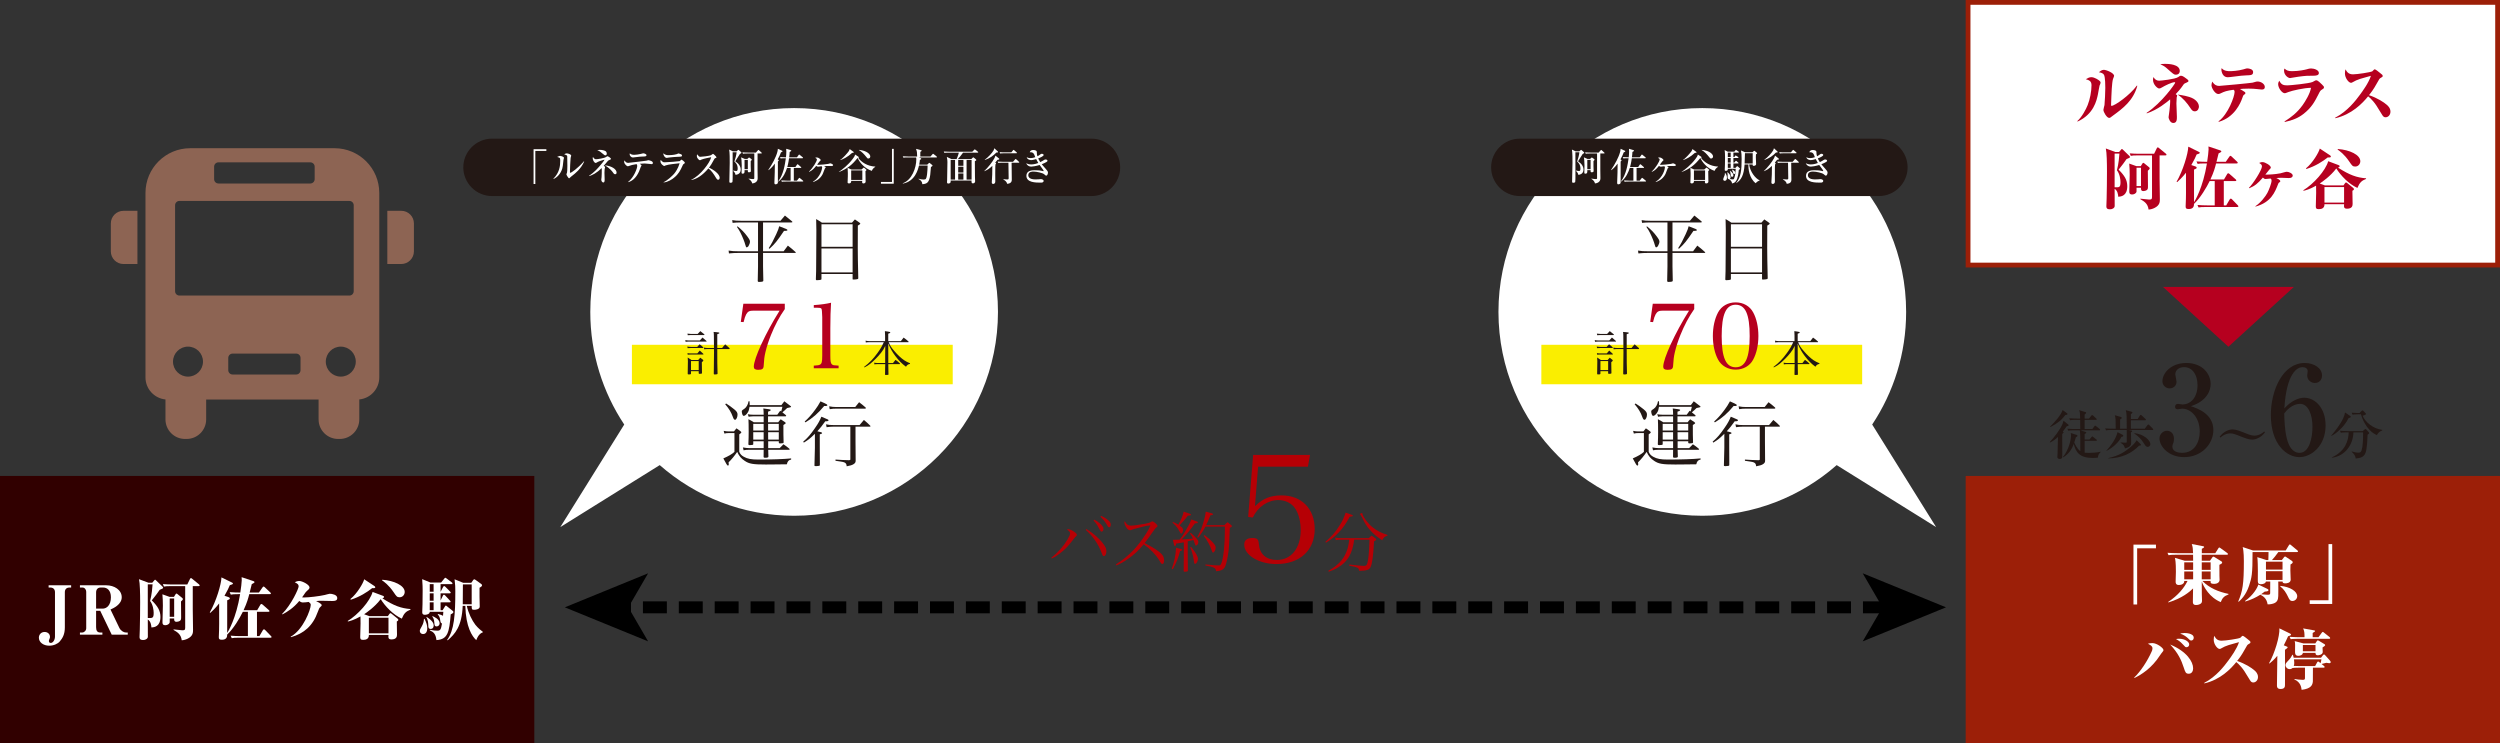
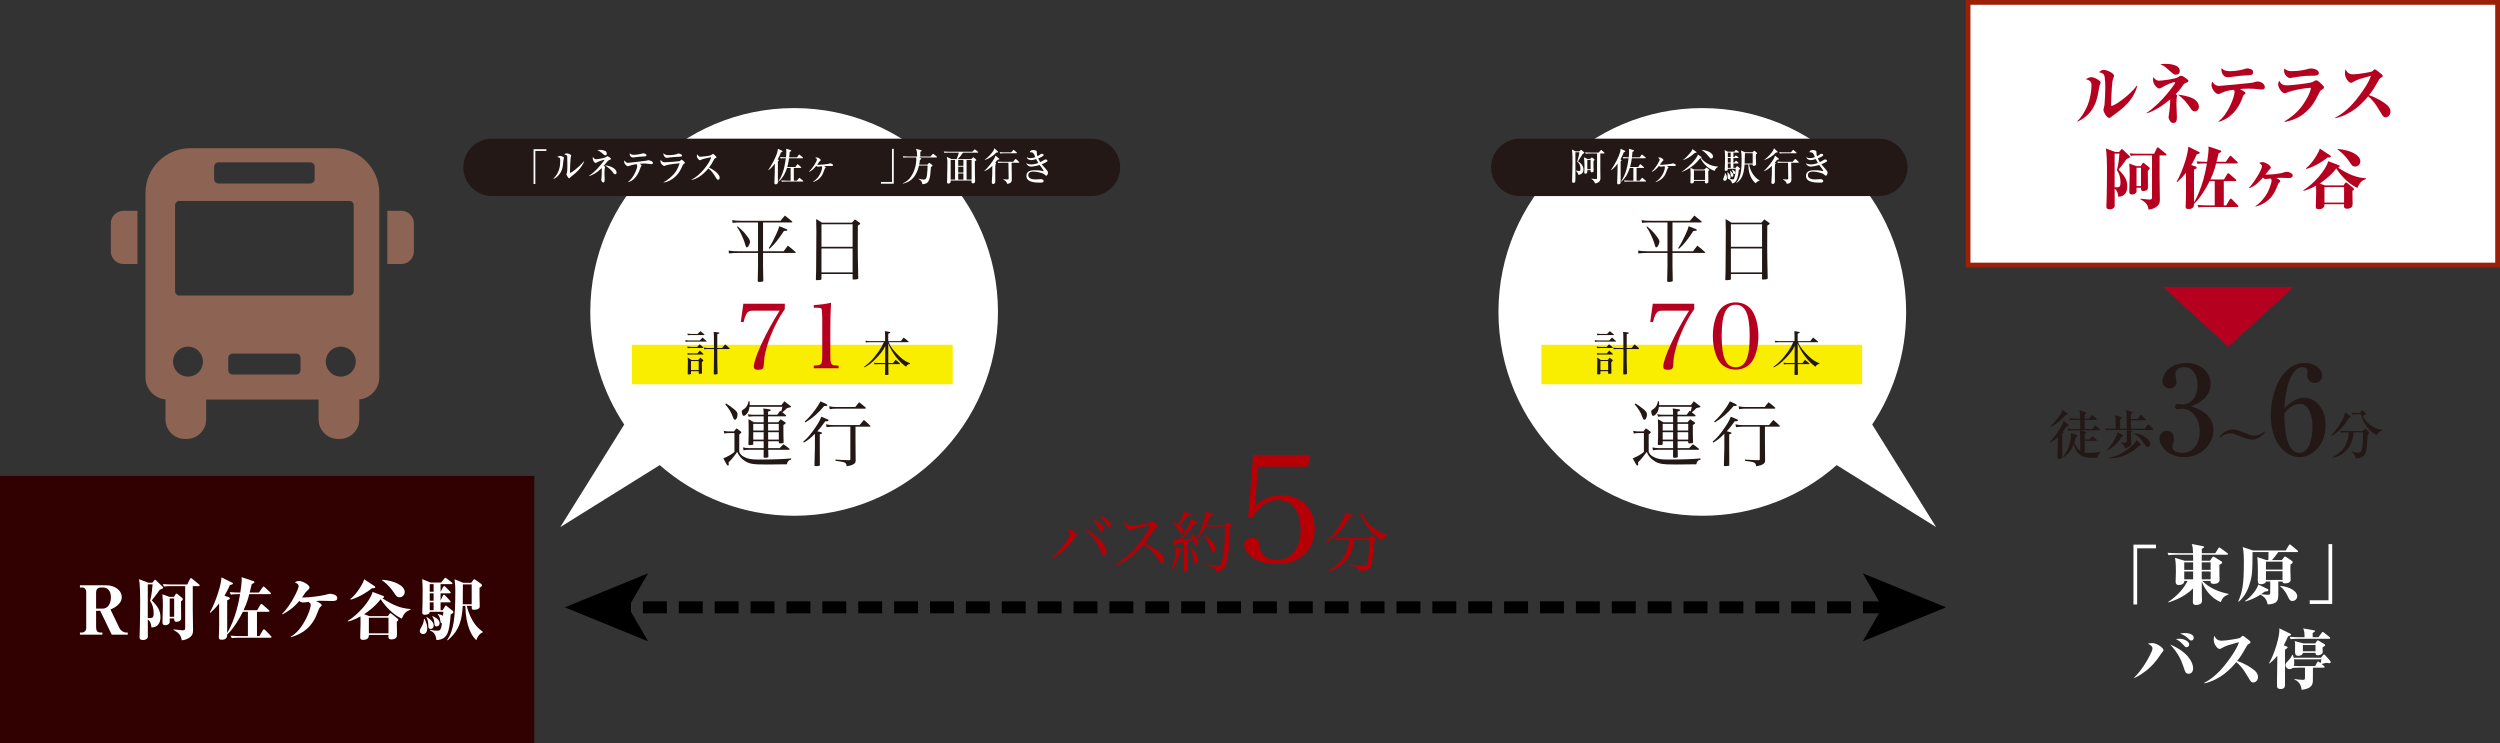
<svg xmlns="http://www.w3.org/2000/svg" id="_レイヤー_2" data-name="レイヤー_2" viewBox="0 0 1045.055 310.758">
  <rect x="0" y="0" width="1045.055" height="310.758" fill="#333333" stroke="none" />
  <defs>
    <style>
      .cls-1 {
        fill: #b60005;
      }

      .cls-2 {
        fill: #faee00;
      }

      .cls-3 {
        fill: #b6001f;
      }

      .cls-4 {
        fill: #8d6453;
      }

      .cls-5 {
        fill: #231815;
      }

      .cls-6 {
        fill: #310000;
      }

      .cls-7 {
        fill: #fff;
      }

      .cls-8 {
        fill: #9c1f08;
      }

      .cls-9 {
        fill: none;
        stroke: #000;
        stroke-dasharray: 10 5;
        stroke-width: 5px;
      }
    </style>
  </defs>
  <g id="flame0">
    <g>
      <rect class="cls-6" y="198.958" width="223.358" height="111.8" />
-       <rect class="cls-8" x="821.696" y="198.958" width="223.358" height="111.8" />
      <g>
        <rect class="cls-7" x="822.696" y="1" width="221.358" height="109.8" />
        <path class="cls-8" d="M1043.055,2v107.799h-219.359V2h219.359M1045.055,0h-223.359v111.799h223.359V0h0Z" />
      </g>
      <g>
-         <path class="cls-7" d="M29.086,245.601c-1.244,0-1.979.679-1.979,1.95v14.731c0,2.997-1.018,4.552-2.12,5.853-.877,1.019-2.573,1.781-4.383,1.781-2.573,0-4.354-1.498-4.354-3.336,0-1.272.905-2.403,2.403-2.403,1.357,0,2.233.933,2.233,2.035,0,.312-.027.538-.254.99-.17.396-.198.537-.198.764,0,.509.255.791.792.791.933,0,1.753-1.244,1.753-2.686v-18.521c0-1.243-.764-1.95-1.979-1.95h-.679v-.934h9.416v.934h-.65Z" />
        <path class="cls-7" d="M46.704,265.308l-4.807-9.98h-1.726v6.842c0,1.471.51,2.234,1.726,2.234h.904v.904h-9.387v-.904h.961c.792,0,1.668-.792,1.668-1.782v-15.268c0-.82-.594-1.753-1.555-1.753h-1.074v-.934h11.026c3.309,0,6.447,1.895,6.447,5.005,0,3.054-3.591,4.637-4.694,5.117l3.704,7.691c.594,1.216,1.866,1.923,2.715,1.923h.792v.904h-6.701ZM43.113,245.601h-1.019c-1.159,0-1.923.707-1.923,2.063v6.758h2.743c1.611,0,3.449-1.357,3.449-4.75,0-2.855-1.526-4.071-3.251-4.071Z" />
        <path class="cls-7" d="M63.645,243.593l.819-.961c.142-.142.255-.312.368-.312s.282.198.396.283l2.658,2.572c.141.113.311.34.311.51,0,.282-.311.424-1.441.876-1.244,1.781-1.442,2.064-3.309,4.411,2.488,2.488,3.619,4.326,3.619,6.898,0,4.101-2.602,4.354-3.761,4.439-.113-1.074-.254-2.517-1.526-3.337,0,1.16.057,6.899.028,7.295-.028.565-.707,1.272-1.979,1.272-1.357,0-1.499-.594-1.499-1.244,0-.452.113-2.686.113-3.194.085-3.732.142-7.578.142-11.311,0-3.562-.085-8.058-.48-9.67l3.93,1.471h1.612ZM61.778,244.271v14.053c1.951.084,2.46.112,2.46-2.149,0-1.046-.283-3.421-1.499-4.948.735-2.771.962-5.683,1.046-6.955h-2.007ZM72.721,249.502l.65-1.046c.141-.198.226-.34.396-.34.142,0,.227.085.424.227l1.979,1.611c.113.113.282.255.282.481,0,.311-.565.791-.791.989,0,1.018.057,5.542.057,6.446,0,.792,0,1.329-.537,1.669-.396.254-1.075.396-1.414.396-.82,0-.962-.537-.962-1.074v-.34h-1.865c.028.65.028,1.272,0,1.584-.113.819-1.104,1.244-1.81,1.244-1.132,0-1.216-.622-1.216-1.244,0-1.104.169-5.91.169-6.899,0-1.329-.057-3.562-.197-4.778l2.997,1.074h1.838ZM80.581,254.931c0,1.329.112,7.153.112,8.369,0,1.075,0,2.573-2.233,3.676-.792.396-1.611.622-2.488.679-.311-2.488-1.753-3.364-3.421-4.326v-.226c.537.057,3.252.367,3.619.367.764,0,1.244-.028,1.244-.961v-17.502h-5.825c-1.725,0-2.347.057-3.053.197l-.453-1.046c1.329.113,2.687.17,4.016.17h6.191l1.132-2.318c.056-.142.254-.368.396-.368.17,0,.367.17.537.312l2.827,2.318c.113.113.283.282.283.424,0,.255-.17.312-.424.312h-2.46v9.924ZM70.94,250.181v7.662h1.865v-7.662h-1.865Z" />
        <path class="cls-7" d="M99.53,248.371c-1.726,0-2.348.057-3.054.198l-.481-1.047c1.641.142,3.394.17,4.468.17.283-1.725.594-4.354.594-5.174,0-.227-.028-.99-.057-1.244l4.75,1.583c.198.057.65.198.65.509,0,.227-.707.594-1.159.82-.142.509-.594,2.347-.876,3.506h3.873l1.499-2.148c.085-.142.311-.368.424-.368.17,0,.424.198.537.312l2.262,2.148c.142.113.283.283.283.425,0,.282-.255.311-.424.311h-8.624c-.424,1.668-.877,3.478-2.375,6.701h5.683l1.329-2.262c.085-.17.255-.34.424-.34.17,0,.396.17.538.283l2.572,2.262c.142.142.283.283.283.424,0,.255-.255.312-.452.312h-4.778v10.15h1.018l1.441-2.46c.085-.142.283-.367.453-.367.197,0,.424.169.537.311l2.375,2.46c.113.113.282.283.282.424,0,.255-.254.312-.424.312h-13.176c-1.725,0-2.347.057-3.054.198l-.452-1.047c1.329.113,2.686.17,4.015.17h3.195v-10.15h-2.121c-1.328,2.714-3.901,7.068-6.531,9.5.028,1.159-.424,2.177-2.205,2.177-1.159,0-1.301-.339-1.301-1.131,0-.48.113-2.657.113-3.109.057-1.584.028-3.647.028-4.779v-6.163c-1.612,2.063-2.856,3.194-3.676,3.93l-.255-.142c2.658-4.58,4.835-11.79,4.892-14.674l4.156,2.035c.425.198.65.34.65.509,0,.312-.452.481-1.301.707-.48,1.131-.933,2.178-2.233,4.439l1.696.565c.368.113.537.312.537.565,0,.283-.254.424-1.103.764v13.656c.452-.707,3.732-6.107,5.4-16.229h-.848Z" />
        <path class="cls-7" d="M121.503,266.156c5.259-2.885,8.397-11.367,8.397-13.289,0-.51-.198-.707-.849-1.244-.734.112-1.781.226-2.516.226-.622,0-1.301-.509-1.442-.622-2.46,2.997-5.005,4.524-7.012,5.599l-.17-.17c3.901-3.873,6.927-10.603,6.927-11.536,0-.848-.452-1.103-1.611-1.725.283-.141.934-.537,1.866-.537,1.244,0,4.298,1.556,4.298,2.715,0,.537-.396.876-1.244,1.611-.283.227-.48.509-1.357,1.81-.254.367-.367.509-.509.707.198.057.367.057.735.057,2.148,0,6.503-.537,8.736-1.046.312-.057,1.781-.51,2.093-.51.989,0,3.139.425,3.139,1.781,0,1.104-.905,1.244-2.093,1.244-.679,0-3.647-.085-4.241-.085-1.103,0-1.47,0-2.517.113.396.198,2.347,1.103,2.347,1.696,0,.255-.084.34-.706.934-.283.282-.453.594-.905,1.838-2.12,5.994-5.853,9.076-11.225,10.631l-.142-.197Z" />
        <path class="cls-7" d="M167.964,258.606c-3.591-1.611-6.956-5.146-8.822-8.143-2.488,3.308-5.966,5.654-6.927,6.305l2.177.792h7.747l.679-.962c.113-.169.283-.282.396-.282.141,0,.339.142.48.254l2.488,2.008c.169.142.339.312.339.537,0,.312-.396.565-.65.679,0,.877.085,4.722.085,5.485,0,.707-.142,2.008-2.29,2.008-1.386,0-1.357-.707-1.272-1.866h-8.199c.027,1.583-1.047,2.063-2.404,2.063-1.103,0-1.215-.452-1.215-1.216,0-.311.141-4.693.141-5.569,0-1.357,0-2.263-.028-3.025-2.742,1.555-4.467,1.95-5.202,2.12l-.17-.198c4.241-2.516,9.416-8.312,10.434-12.157l4.298,1.611c.226.085.48.198.48.48,0,.34-.452.509-.679.594,4.92,3.139,7.804,4.156,11.734,4.468v.254c-1.81.707-2.687,1.471-3.619,3.761ZM155.579,245.854c-2.092,1.668-5.23,3.676-8.935,4.835l-.17-.282c2.8-2.234,5.4-6.701,5.769-8.257l4.27,2.828c.197.141.367.311.367.537,0,.339-.48.396-1.301.339ZM162.394,258.239h-8.199v6.503h8.199v-6.503ZM167.03,249.672c-1.046,0-1.329-.396-2.432-2.036-2.12-3.139-4.1-4.495-4.92-5.061l.113-.227c4.892.312,9.388,2.432,9.388,5.09,0,1.131-.82,2.233-2.149,2.233Z" />
        <path class="cls-7" d="M176.846,265.053c-.819,0-1.356-.622-1.356-1.271,0-.538.141-.764.791-1.895.82-1.442.877-2.318.934-3.195h.254c.82,1.725,1.131,2.687,1.131,3.874,0,.396,0,2.487-1.753,2.487ZM188.41,256.797c-.622,7.55-1.216,10.49-5.966,10.772-.311-2.572-1.188-3.364-2.799-4.071l.113-.227c1.413.283,2.205.368,3.081.368,1.244,0,1.499-.48,1.923-2.997-.565-.227-.594-.396-.819-1.81-.113-.679-.396-1.499-.99-1.951l.17-.227c1.074.255,1.583.51,2.064.764.056-.509.112-1.018.141-1.668h-5.683c.028,1.018-1.499,1.244-1.979,1.244-1.159,0-1.159-.679-1.159-1.159,0-.085.113-2.743.113-3.252.057-1.838.057-3.873.057-5.881,0-.849-.028-2.488-.198-4.609l3.449,1.414h4.468l1.329-1.64c.141-.17.311-.368.424-.368s.424.227.537.312l2.177,1.64c.17.113.283.283.283.452,0,.255-.255.283-.424.283h-4.553v3.167h.028l1.046-2.008c.085-.142.283-.367.396-.367.169,0,.424.197.537.311l1.979,2.008c.112.142.254.311.254.424,0,.227-.198.312-.424.312h-3.817v2.997l.99-2.064c.084-.17.226-.367.396-.367s.396.169.509.282l2.008,2.178c.226.226.282.311.282.452,0,.254-.226.282-.424.282h-3.761v3.28h.849l1.046-1.668c.085-.142.227-.283.312-.283.084,0,.197.085.367.227l2.432,1.951c.198.141.367.367.367.537,0,.367-.537.734-1.131.961ZM180.126,262.904c-1.074,0-1.074-.622-1.103-1.725,0-.396-.085-2.064-.82-3.139l.198-.113c2.403,1.556,2.884,2.602,2.884,3.591,0,.735-.424,1.386-1.159,1.386ZM181.257,244.187h-1.611v3.167h1.611v-3.167ZM181.257,248.032h-1.611v3.082h1.611v-3.082ZM181.257,251.792h-1.611v3.28h1.611v-3.28ZM182.529,261.858c-.877,0-.934-.65-.961-1.556-.085-1.555-.622-2.233-.877-2.544l.113-.198c.452.17,2.969,1.188,2.969,2.969,0,.876-.65,1.329-1.244,1.329ZM199.098,267.598c-1.696-1.498-4.382-5.457-4.58-14.335h-1.103c-.34,8.596-3.224,11.762-6.249,14.392l-.282-.113c2.997-4.043,3.449-10.546,3.449-20.386,0-1.923-.028-2.517-.311-5.005l3.591,1.471h3.393l.792-1.131c.112-.142.282-.34.424-.34.198,0,.452.17.65.312l2.347,1.696c.142.085.282.312.282.509,0,.312-.254.594-1.046,1.019v3.788c0,.65.085,3.478.085,4.072,0,1.074-1.414,1.356-2.375,1.356-.989,0-.989-.311-.989-1.64h-2.036c.594,2.94,2.233,6.164,3.562,7.889,1.188,1.498,2.432,2.432,3.11,2.94v.255c-.537.197-1.781.678-2.715,3.251ZM197.176,244.3h-3.676l-.057,8.284h3.732v-8.284Z" />
      </g>
      <g>
        <path class="cls-3" d="M868.359,50.616c1.895-1.641,3.647-4.948,4.326-6.673.961-2.347,1.611-5.825,1.611-8.285,0-1.753-.933-2.12-2.375-2.544.735-.453,1.471-.849,2.29-.849,1.386,0,3.054,1.159,3.479,1.555.141.113.396.368.396.764,0,.142-.17.707-.424,1.188-.085.142-.565,3.082-.679,3.619-.537,2.63-1.753,8.341-8.511,11.423l-.113-.197ZM893.439,35.885c-1.669,6.192-6.107,9.472-10.095,12.384-.367.283-1.103.82-1.131.849-.198.113-.339.17-.537.17-.989,0-2.403-2.432-2.403-3.365,0-.339.396-1.725.452-2.007.142-.905.34-5.938.34-7.238,0-.537,0-4.496-.565-5.429-.396-.679-1.357-.934-2.121-1.047.34-.282,1.159-1.018,2.064-1.018.933,0,4.298,1.272,4.298,2.545,0,.227-.396,1.074-.453,1.272-.48,1.386-.679,7.04-.679,7.182-.027.565-.141,3.591-.141,3.761,0,.197.057.311.226.311,1.272,0,7.635-4.439,10.575-8.482l.17.113Z" />
        <path class="cls-3" d="M897.317,47.194c6.446-4.27,11.96-12.242,11.96-12.61,0-.057-.028-.226-.226-.226-1.216,0-4.101,1.47-5.288,2.177-.537.311-.791.452-1.188.452-.706,0-2.572-1.64-2.572-3.647,0-.48.085-.791.197-1.131.481.877,1.244,1.527,2.319,1.527.706,0,6.757-.622,8.029-1.527.622-.452.764-.537,1.131-.537.537,0,.934.17,2.46,1.329.368.282.679.509.679.848,0,.255-.142.425-.904.735-.82.34-.934.396-1.357,1.046-.934,1.386-1.951,2.573-3.082,3.732.48.312.622.425.622.622,0,.142-.198.65-.198.764-.057.509-.113,1.696-.113,2.488,0,.876.198,4.835.198,5.627,0,1.018,0,2.544-1.498,2.544-1.414,0-1.979-1.979-1.979-2.403,0-.197.339-2.517.396-2.969.113-1.103.368-3.534.255-4.495-1.414,1.188-5.118,4.298-9.755,5.853l-.085-.198ZM905.177,26.695c1.188,0,6.022.113,6.022,2.997,0,.622-.339,1.527-1.725,1.527-.707,0-1.018-.283-3.846-2.8-.791-.734-1.922-1.271-2.601-1.583.65-.085,1.244-.142,2.148-.142ZM916.94,41.285c1.865,1.131,2.262,2.545,2.262,3.28,0,.424-.255,1.979-1.753,1.979-.877,0-1.301-.622-1.753-1.3-1.442-2.206-3.167-4.241-5.372-5.712,1.271.17,4.778.65,6.616,1.753Z" />
        <path class="cls-3" d="M927.378,50.729c4.072-2.997,6.729-10.461,6.729-12.271,0-.565-.141-.707-.424-.934-2.997.425-3.704.679-5.4,1.499-.339.17-.594.282-.989.282-1.357,0-2.856-2.544-2.856-3.676,0-.509.198-1.074.34-1.526,1.018,1.611,2.035,1.81,2.884,1.81.565,0,13.261-1.188,13.939-1.357.226-.057,1.244-.367,1.441-.396.34-.085.566-.085.707-.085,1.386,0,2.997,1.018,2.997,2.29,0,.594-.311,1.074-1.188,1.074-.197,0-1.526-.141-2.29-.226-.735-.085-1.838-.17-3.308-.17-1.838,0-3.082.113-3.619.17.339.226,1.922,1.103,2.12,1.301.057.085.17.226.17.396,0,.339-.227.48-.679.764-.198.141-.34.452-.565,1.159-.792,2.375-3.365,8.199-9.868,10.094l-.142-.198ZM932.072,29.749c.876,0,3.478-.113,5.739-.764,1.159-.339,1.272-.396,1.556-.396.933,0,2.487.396,2.487,1.499,0,1.328-.876,1.356-2.771,1.413-1.668.057-1.979.113-6.786.707-.452.057-.848.085-1.074.085-2.008,0-2.63-2.148-2.63-3.28,0-.197.028-.311.113-.537.962,1.272,2.771,1.272,3.365,1.272Z" />
        <path class="cls-3" d="M954.978,50.757c2.771-1.725,5.259-3.619,7.55-6.785,1.131-1.584,3.11-4.778,3.534-7.267-2.912.028-7.889,1.159-9.416,1.753-1.188.452-1.3.509-1.555.509-1.159,0-2.771-2.177-2.771-3.761,0-.679.254-1.074.48-1.47.791,1.668,1.725,1.95,3.364,1.95,1.188,0,9.133-.791,10.519-1.413.197-.085,1.018-.565,1.216-.65.169-.057.311-.057.424-.057.537,0,1.81,1.216,2.347,1.781.707.707.792.82.792,1.188,0,.339-.142.509-.82.904-.65.368-.764.538-1.526,2.064-1.442,2.827-2.8,5.514-6.362,8.228-2.148,1.641-4.495,2.573-7.662,3.252l-.113-.227ZM958.117,29.749c2.799,0,5.344-.565,5.966-.735,1.074-.311,1.386-.396,1.979-.396,1.188,0,3.279.594,3.279,1.895,0,1.018-1.216,1.131-2.205,1.131-2.262,0-3.336,0-6.361.424-.538.085-3.28.565-3.507.565-.706,0-2.487-1.131-2.487-3.138,0-.312.056-.538.197-.849.82.792,1.527,1.103,3.139,1.103Z" />
        <path class="cls-3" d="M976.104,49.23c5.259-2.715,8.737-7.38,10.292-9.472,1.272-1.697,3.817-5.231,4.693-8.059-.707.227-3.873,1.046-4.495,1.272-1.527.509-1.866.707-3.167,1.414-.283.169-.396.226-.679.226-.933,0-2.517-1.979-2.517-3.93,0-.99.113-1.272.283-1.697.396.792,1.018,2.093,3.082,2.093,1.725,0,7.379-.849,8.086-1.272.142-.085.48-.48.594-.594.227-.198.255-.227.453-.227.339,0,1.64,1.075,2.092,1.442,1.074.82,1.188.934,1.188,1.329,0,.339-.085.396-.707.735-.65.367-.707.509-1.526,2.007-1.584,2.94-2.969,4.666-3.478,5.288,3.534,1.188,6.22,2.969,7.379,3.986.707.594,1.584,1.498,1.584,2.912,0,1.386-.962,2.347-2.036,2.347-.622,0-1.018-.311-1.414-.989-2.487-4.071-2.657-4.354-3.76-5.684-.934-1.103-1.584-1.668-2.121-2.092-2.347,2.912-6.87,7.605-13.713,9.161l-.113-.198Z" />
        <path class="cls-3" d="M885.821,63.542l.819-.961c.142-.142.255-.312.368-.312s.282.198.396.283l2.658,2.572c.141.113.311.34.311.51,0,.282-.311.424-1.441.876-1.244,1.781-1.442,2.064-3.309,4.411,2.488,2.488,3.619,4.326,3.619,6.898,0,4.101-2.602,4.354-3.761,4.439-.113-1.074-.254-2.517-1.526-3.336,0,1.159.057,6.898.028,7.294-.028.565-.707,1.272-1.979,1.272-1.357,0-1.499-.594-1.499-1.244,0-.452.113-2.686.113-3.194.085-3.732.142-7.578.142-11.311,0-3.562-.085-8.058-.48-9.67l3.93,1.471h1.612ZM883.955,64.221v14.053c1.951.084,2.46.112,2.46-2.149,0-1.046-.283-3.421-1.499-4.948.735-2.771.962-5.683,1.046-6.955h-2.007ZM894.897,69.451l.65-1.046c.141-.198.226-.339.396-.339.142,0,.227.084.424.226l1.979,1.611c.113.113.282.255.282.481,0,.311-.565.791-.791.989,0,1.018.057,5.542.057,6.446,0,.792,0,1.329-.537,1.669-.396.254-1.075.396-1.414.396-.82,0-.962-.537-.962-1.074v-.34h-1.865c.028.65.028,1.272,0,1.584-.113.819-1.104,1.244-1.81,1.244-1.132,0-1.216-.622-1.216-1.244,0-1.104.169-5.91.169-6.899,0-1.329-.057-3.562-.197-4.778l2.997,1.074h1.838ZM902.757,74.88c0,1.329.112,7.153.112,8.369,0,1.075,0,2.573-2.233,3.676-.792.396-1.611.622-2.488.679-.311-2.488-1.753-3.364-3.421-4.326v-.226c.537.057,3.252.367,3.619.367.764,0,1.244-.028,1.244-.961v-17.502h-5.824c-1.726,0-2.348.057-3.054.197l-.453-1.046c1.329.113,2.687.17,4.016.17h6.191l1.132-2.318c.056-.142.254-.368.396-.368.17,0,.367.17.537.312l2.827,2.318c.113.113.283.282.283.424,0,.255-.17.312-.424.312h-2.46v9.924ZM893.116,70.13v7.662h1.865v-7.662h-1.865Z" />
        <path class="cls-3" d="M921.707,68.32c-1.726,0-2.348.057-3.054.198l-.481-1.047c1.641.142,3.394.17,4.468.17.283-1.725.594-4.354.594-5.174,0-.227-.028-.99-.057-1.244l4.75,1.583c.198.057.65.198.65.509,0,.227-.707.594-1.159.82-.142.509-.594,2.347-.876,3.506h3.873l1.499-2.148c.085-.142.311-.368.424-.368.17,0,.424.198.537.312l2.262,2.148c.142.113.283.283.283.425,0,.282-.255.311-.424.311h-8.624c-.424,1.668-.877,3.478-2.375,6.701h5.683l1.329-2.262c.085-.17.255-.34.424-.34.17,0,.396.17.538.283l2.572,2.262c.142.142.283.283.283.424,0,.255-.255.312-.452.312h-4.779v10.15h1.019l1.441-2.46c.085-.142.283-.367.453-.367.197,0,.424.169.537.311l2.375,2.46c.113.113.282.283.282.424,0,.255-.254.312-.424.312h-13.176c-1.725,0-2.347.057-3.054.198l-.452-1.047c1.329.113,2.686.17,4.015.17h3.195v-10.15h-2.121c-1.329,2.714-3.901,7.068-6.531,9.5.028,1.159-.424,2.177-2.205,2.177-1.159,0-1.301-.339-1.301-1.131,0-.48.113-2.657.113-3.109.057-1.584.028-3.647.028-4.779v-6.163c-1.612,2.063-2.856,3.194-3.676,3.93l-.255-.142c2.658-4.58,4.835-11.79,4.892-14.674l4.156,2.035c.425.198.65.34.65.509,0,.312-.452.481-1.301.707-.48,1.131-.933,2.178-2.233,4.439l1.696.565c.368.113.537.311.537.565,0,.283-.254.424-1.103.764v13.656c.452-.707,3.732-6.107,5.4-16.229h-.848Z" />
        <path class="cls-3" d="M942.803,86.189c2.263-1.47,4.27-4.156,5.005-5.541.622-1.131,1.753-4.044,1.753-5.146,0-.48-.113-.622-.396-.876-.339.028-1.781.197-2.093.197-.509,0-.763-.254-1.131-.594-2.148,2.488-3.364,3.479-5.711,4.468l-.113-.198c1.696-1.611,5.429-7.464,5.429-8.935,0-.735-.509-1.046-1.159-1.442.339-.169.764-.367,1.414-.367,1.018,0,3.449,1.386,3.449,2.262,0,.283-.142.425-.735,1.019-.142.169-1.046,1.3-1.555,1.95,1.328.028,4.015-.085,6.305-.537.424-.085,2.233-.65,2.63-.65.989,0,2.517.764,2.517,1.584,0,.594-.481,1.046-1.612,1.046-.48,0-2.629-.113-3.082-.113-.904,0-1.498.057-2.177.113.679.311,1.668.82,1.668,1.329,0,.226-.169.367-.509.565-.142.085-.254.226-.367.537-1.357,3.506-2.969,7.69-9.473,9.5l-.057-.17Z" />
        <path class="cls-3" d="M985.447,78.556c-3.591-1.611-6.956-5.146-8.822-8.143-2.488,3.308-5.966,5.654-6.927,6.305l2.177.792h7.747l.679-.962c.113-.169.283-.282.396-.282.141,0,.339.142.48.254l2.488,2.008c.169.142.339.312.339.537,0,.312-.396.565-.65.679,0,.877.085,4.722.085,5.485,0,.707-.142,2.008-2.29,2.008-1.386,0-1.357-.707-1.272-1.866h-8.2c.028,1.583-1.046,2.063-2.403,2.063-1.103,0-1.216-.452-1.216-1.216,0-.311.142-4.693.142-5.569,0-1.357,0-2.263-.028-3.025-2.742,1.555-4.467,1.95-5.202,2.12l-.17-.198c4.241-2.516,9.416-8.312,10.434-12.157l4.298,1.611c.226.085.48.198.48.48,0,.34-.452.509-.679.594,4.92,3.139,7.804,4.156,11.734,4.468v.254c-1.81.707-2.687,1.471-3.619,3.761ZM973.062,65.804c-2.092,1.668-5.23,3.676-8.935,4.835l-.17-.282c2.8-2.234,5.4-6.701,5.769-8.257l4.27,2.828c.197.141.367.311.367.537,0,.339-.48.396-1.301.339ZM979.877,78.188h-8.2v6.503h8.2v-6.503ZM984.513,69.621c-1.046,0-1.329-.396-2.432-2.036-2.12-3.138-4.1-4.495-4.92-5.061l.113-.227c4.892.312,9.388,2.432,9.388,5.09,0,1.131-.82,2.233-2.149,2.233Z" />
      </g>
      <g>
        <g>
          <path class="cls-4" d="M51.619,88.121h5.83v22.243h-5.83c-2.918,0-5.288-2.369-5.288-5.288v-11.667c0-2.918,2.369-5.288,5.288-5.288Z" />
          <path class="cls-4" d="M167.197,88.121h5.83v22.243h-5.83c-2.918,0-5.288-2.369-5.288-5.288v-11.667c0-2.918,2.369-5.288,5.288-5.288Z" transform="translate(334.936 198.484) rotate(180)" />
        </g>
        <path class="cls-4" d="M139.849,61.96h-60.34c-10.326,0-18.697,8.371-18.697,18.697v77.095c0,4.812,3.667,8.766,8.359,9.224v8.347c0,4.509,3.655,8.164,8.164,8.164h.682c4.509,0,8.164-3.655,8.164-8.164v-8.301h46.994v8.301c0,4.509,3.655,8.164,8.164,8.164h.682c4.509,0,8.164-3.655,8.164-8.164v-8.347c4.692-.458,8.359-4.412,8.359-9.224v-77.095c0-10.326-8.371-18.697-18.697-18.697ZM89.506,69.669c0-.995.814-1.81,1.81-1.81h38.414c.995,0,1.81.814,1.81,1.81v5.229c0,.995-.814,1.81-1.81,1.81h-38.414c-.995,0-1.81-.814-1.81-1.81v-5.229ZM78.588,157.435c-3.462,0-6.268-2.806-6.268-6.268s2.806-6.268,6.268-6.268,6.268,2.806,6.268,6.268-2.806,6.268-6.268,6.268ZM125.629,154.743c0,.996-.814,1.81-1.81,1.81h-26.593c-.995,0-1.81-.814-1.81-1.81v-5.126c0-.995.814-1.81,1.81-1.81h26.593c.995,0,1.81.814,1.81,1.81v5.126ZM74.996,123.552c-.995,0-1.81-.814-1.81-1.81v-35.941c0-.995.814-1.81,1.81-1.81h71.054c.995,0,1.81.814,1.81,1.81v35.941c0,.995-.814,1.81-1.81,1.81h-71.054ZM142.457,157.435c-3.462,0-6.268-2.806-6.268-6.268s2.806-6.268,6.268-6.268,6.268,2.806,6.268,6.268-2.806,6.268-6.268,6.268Z" />
      </g>
      <g>
        <line class="cls-9" x1="788.758" y1="253.878" x2="260.815" y2="253.878" />
        <polygon points="813.47 253.878 778.648 239.649 786.911 253.878 778.648 268.104 813.47 253.878" />
        <polygon points="236.104 253.878 270.926 239.649 262.663 253.878 270.926 268.104 236.104 253.878" />
      </g>
      <g>
        <path class="cls-1" d="M439.478,233.166c2.681-2.106,5.062-4.788,6.73-7.579.848-1.449,1.121-2.105,1.121-2.708,0-.438-.355-.876-1.368-1.56.302-.082.438-.109.603-.109.492,0,1.45.383,2.243.93.958.603,1.341,1.04,1.341,1.479,0,.273-.055.328-.603.82-.246.219-.355.355-.875,1.039-2.271,2.982-3.201,3.967-5.772,5.992-1.259.957-2.08,1.477-3.201,1.997l-.219-.301ZM454.142,221.155c2.873,1.696,5.472,4.021,7.195,6.375.849,1.148,1.149,1.914,1.149,2.9,0,1.148-.438,2.023-1.04,2.023-.383,0-.52-.164-.902-1.258-1.368-3.693-3.666-7.059-6.703-9.713l.301-.328ZM457.48,217.216c1.013.574,1.751,1.094,2.435,1.695.985.903,1.368,1.533,1.368,2.189s-.383,1.148-.848,1.148q-.356,0-1.231-1.777c-.465-.958-1.341-2.162-2.079-2.873l.355-.383ZM460.298,215.629c.984.438,1.778.931,2.599,1.56,1.067.793,1.423,1.367,1.423,2.106,0,.657-.273,1.122-.685,1.122-.246,0-.41-.137-.629-.52-.957-1.725-1.505-2.436-3.01-3.886l.302-.383Z" />
        <path class="cls-1" d="M466.456,235.956c2.626-1.641,5.335-3.857,7.359-5.991,1.642-1.724,3.611-4.296,5.226-6.812.875-1.341,1.341-2.243,1.86-3.529-1.313.082-2.764.384-5.773,1.204-1.312.355-1.422.383-2.298.738-.137.055-.301.082-.465.082-.602,0-1.177-.492-1.778-1.559-.383-.63-.574-1.205-.574-1.643,0-.164.055-.301.191-.547.793,1.423,1.367,1.833,2.571,1.833.903,0,3.666-.355,5.745-.766,1.587-.302,2.08-.466,2.572-.767.301-.191.438-.246.629-.246.575,0,2.134,1.396,2.134,1.916,0,.191-.109.355-.355.52q-.574.383-1.56,1.859-1.312,1.971-3.447,4.762c3.858,2.023,6.02,3.42,7.086,4.623.739.793,1.04,1.587,1.04,2.709,0,.875-.273,1.422-.738,1.422-.191,0-.411-.137-.63-.438q-.109-.137-.656-1.094c-1.368-2.299-3.721-4.733-6.512-6.703-2.216,2.681-3.994,4.35-6.621,6.155-1.724,1.204-2.899,1.86-4.787,2.681l-.219-.41Z" />
        <path class="cls-1" d="M489.794,237.735c1.094-2.818,1.613-5.363,1.833-8.756,2.435.603,2.517.63,2.517.876s-.246.383-.848.521c-.849,3.063-1.396,4.459-3.01,7.551l-.492-.191ZM490.313,218.173c1.094.465,1.423.656,2.243,1.177,1.177-2.052,1.888-3.857,2.243-5.472.657.219,1.204.41,1.532.52,1.286.41,1.532.52,1.532.766,0,.219-.191.302-1.341.411-.656.958-.875,1.204-2.653,3.173q-.137.164-.821.931c.657.466.794.575,1.067.821.246.273.465.711.465.984,0,.328-.191.985-.383,1.259-.137.191-.273.301-.438.301-.191,0-.301-.137-.52-.603-.11-.219-.685-1.203-.958-1.613-.547-.82-1.013-1.368-2.134-2.354l.164-.301ZM494.854,226.682c-.957.192-1.148.247-3.2.548-.082.711-.274,1.039-.493,1.039-.301,0-.41-.301-.875-2.627h.766c.301,0,.821-.027,2.052-.055.821-1.012,1.286-1.641,2.299-3.365,1.505-2.517,1.997-3.502,2.571-5.088.548.191,1.122.383,1.396.492,1.095.383,1.368.547,1.368.738,0,.273-.328.41-1.231.438-1.724,2.463-3.721,4.844-5.608,6.73,1.149-.055,1.942-.109,4.761-.41-.384-.848-.575-1.176-1.231-2.134l.301-.273c1.067.903,1.942,1.751,2.545,2.517.438.492.656.958.656,1.341,0,.712-.52,1.478-.985,1.478-.246,0-.355-.164-.574-1.012-.109-.356-.219-.685-.465-1.314-.055.027-.876.219-2.408.575v5.718l.055,6.402v.164c0,.273-.41.41-1.34.41-.274,0-.384-.082-.411-.301.055-3.83.055-4.295.055-6.676v-5.335ZM497.891,228.597c1.942,2.381,2.873,4.021,2.873,5.007,0,.958-.63,2.079-1.177,2.079-.191,0-.301-.082-.383-.273q-.055-.164-.219-1.477c-.246-1.752-.685-3.311-1.45-5.145l.355-.191ZM511.844,219.514c.547-.575.712-.739,1.313-1.231.684.52.902.685,1.505,1.231.219.191.301.328.301.438,0,.219-.273.438-.876.684-.301,7.824-.328,8.234-.629,10.424-.273,2.079-.738,4.131-1.177,5.389-.574,1.561-1.614,2.162-3.912,2.326-.164-.902-.383-1.23-1.094-1.56-.521-.246-1.231-.41-3.393-.849l.027-.41c3.2.301,4.568.41,5.526.41.574,0,.766-.137,1.066-.793.903-1.97,1.532-7.824,1.532-14.281v-1.148h-8.152c-1.013,1.914-1.642,2.845-3.064,4.65l-.328-.246c1.23-2.244,1.942-3.994,2.708-6.703.438-1.532.657-2.518.849-3.967,2.571.656,3.036.82,3.036,1.094,0,.219-.301.355-1.094.465-.849,2.08-1.177,2.818-1.778,4.077h7.633ZM503.5,223.673c1.423,1.066,2.49,1.996,3.557,3.173.876.985,1.122,1.423,1.122,2.079,0,.903-.602,2.053-1.095,2.053-.191,0-.328-.191-.465-.602-.711-2.217-1.806-4.269-3.42-6.375l.301-.328Z" />
        <path class="cls-1" d="M524.592,211.617c3.272-3.209,6.481-4.53,11.139-4.53,8.369,0,13.844,5.6,13.844,14.096,0,8.873-6.229,14.599-15.983,14.599-7.362,0-13.467-3.712-13.467-8.118,0-1.824,1.133-2.768,3.398-2.768,2.014,0,2.58.503,2.706,2.58.314,4.152,3.146,6.607,7.551,6.607,5.979,0,9.942-4.972,9.942-12.461,0-3.586-.817-6.732-2.266-8.998-1.447-2.266-4.152-3.587-7.11-3.587-4.405,0-8.621,2.896-10.635,7.3l-1.951-.252,2.077-25.926h23.786l-.881,4.908h-20.829l-1.321,16.55Z" />
        <path class="cls-1" d="M554.045,226.518c2.682-2.38,4.022-3.885,5.637-6.401,1.367-2.08,2.134-3.639,2.817-5.828.575.219,1.067.383,1.368.465,1.396.492,1.642.602,1.642.794,0,.246-.301.355-1.313.492-1.642,3.01-2.79,4.651-4.568,6.512-1.614,1.724-2.982,2.817-5.335,4.295l-.247-.328ZM566.084,225.587c-.41,3.037-1.012,5.035-2.079,6.977-1.121,1.998-2.872,3.666-5.39,5.062-1.013.547-1.696.848-3.174,1.367l-.191-.383c3.775-2.079,5.992-4.322,7.359-7.387.739-1.669,1.067-2.982,1.423-5.637h-3.475c-.684,0-1.505.082-2.188.191l-.191-1.039c.984.164,1.505.219,2.353.219h11.655c.492-.465.656-.602,1.148-1.039.794.492,1.013.656,1.696,1.203.22.191.302.301.302.41,0,.219-.191.355-.958.739-.273,5.772-.766,9.356-1.45,10.779-.547,1.149-1.532,1.505-4.76,1.587-.056-.738-.274-1.094-.876-1.396-.465-.219-1.095-.383-3.256-.766l.027-.493c4.021.465,5.171.575,6.102.575,1.066,0,1.367-.438,1.724-2.571.301-1.916.52-4.926.602-8.4h-6.402ZM569.476,214.397c0,.301.027.465.109.684.466,1.451,2.408,3.94,4.187,5.336,1.888,1.504,3.529,2.353,6.183,3.174l.027.355c-1.121.273-1.56.656-2.216,1.887-2.325-1.531-3.721-2.708-5.198-4.404-1.313-1.531-1.942-2.545-3.311-5.335-.328-.657-.52-.958-.875-1.259l1.094-.438Z" />
      </g>
      <g>
        <path class="cls-7" d="M893.375,229.205v23.481h-1.54v-25.021h9.403v1.54h-7.863Z" />
        <path class="cls-7" d="M920.655,242.843c2.887,2.997,6.847,4.593,10.916,5.417v.22c-1.98.771-2.558,1.513-3.245,3.218-4.702-1.925-7.094-6.352-7.946-8.579,0,3.217,0,3.685.027,5.169,0,.44.083,2.31.083,2.695,0,.604-.056,1.072-.688,1.457-.715.439-1.54.468-1.787.468-1.348,0-1.348-.853-1.348-1.375,0-.88.082-4.757.082-5.555-1.374,1.375-4.536,4.097-10.311,5.856l-.11-.192c4.152-2.749,6.709-5.911,8.111-8.799h-1.375c.083,1.266-1.237,1.705-2.254,1.705-1.348,0-1.348-1.018-1.348-1.402,0-.274.11-3.492.11-4.097,0-4.069-.248-5.17-.413-5.856l4.098,1.209h3.52c0-.412,0-1.072-.028-2.502h-7.286c-1.678,0-2.282.056-2.97.192l-.439-1.017c1.292.109,2.584.164,3.904.164h6.791c-.082-1.952-.109-2.557-.55-3.821l4.702.907c.412.082.468.165.468.303,0,.247-.11.302-.963.797v1.814h5.637l1.265-2.007c.056-.082.221-.357.413-.357.109,0,.165.027.522.275l2.805,2.034c.137.11.274.248.274.413,0,.274-.22.302-.412.302h-10.531v2.502h3.438l1.045-1.484c.055-.055.192-.22.385-.22.165,0,.274.055.439.165l2.75,1.704c.274.165.467.275.467.605,0,.385-.604.715-1.154.935,0,.633,0,4.207.027,4.702,0,.247.055,1.348.055,1.567,0,1.21-1.209,1.704-2.282,1.704-1.512,0-1.512-.522-1.484-1.237h-3.409ZM913.065,235.062v3.162h3.713v-3.162h-3.713ZM916.778,242.184v-3.3h-3.713v3.3h3.713ZM924.091,238.224v-3.162h-3.712v3.162h3.712ZM924.091,242.184v-3.3h-3.712v3.3h3.712Z" />
        <path class="cls-7" d="M960.198,230.772h-7.809c-.88,1.292-1.925,2.557-2.667,3.354h4.124l.936-1.21c.109-.138.22-.275.439-.275.138,0,.22.056.495.248l2.31,1.54c.22.165.385.357.385.577,0,.439-.55.742-.935.962-.027.688-.055,1.402-.055,2.447,0,.99.055,2.117.109,3.3.027.247.027.468.027.577,0,1.567-2.062,1.567-2.282,1.567-.962,0-1.072-.357-1.127-.77h-1.787c0,1.677.082,4.399,0,6.076-.056,1.595-.468,2.64-2.145,3.162-.221.056-1.101.357-2.311.303-.385-2.529-1.869-3.409-2.941-3.987l.027-.109c-2.172,1.347-3.904,2.145-6.406,2.914l-.11-.22c3.52-2.502,5.196-5.582,5.554-6.874l3.713,1.787c.274.138.522.303.522.522,0,.605-1.045.605-1.513.605-.577.439-.963.715-1.595,1.154.55.055,2.062.192,2.557.192.771,0,1.21,0,1.266-.577.027-.412.027-1.018.027-4.949h-1.815c-.109.797-1.209,1.127-2.117,1.127-1.265,0-1.265-.742-1.265-1.677,0-1.045.027-2.723.027-3.768-.027-1.457-.027-4.757-.247-5.884l3.822,1.237h.797c0-.357.11-2.694.083-3.354h-6.682v.33c0,9.019-.33,10.311-1.458,13.748-1.292,3.986-3.547,5.994-4.316,6.682l-.22-.083c1.869-4.399,2.364-7.231,2.364-16.91,0-.495,0-4.151-.495-5.856l4.317,1.43h13.665l1.32-2.172c.082-.138.22-.357.412-.357.165,0,.303.109.522.302l2.612,2.173c.138.109.275.247.275.439,0,.248-.248.275-.413.275ZM954.149,234.787h-6.929v3.327h6.929v-3.327ZM954.149,238.773h-6.929v3.657h6.929v-3.657ZM958.273,251.229c-.989,0-1.347-.715-1.814-1.732-.797-1.677-1.787-3.271-3.272-4.372l.056-.22c4.042.385,7.039,2.282,7.039,4.317,0,1.154-.963,2.007-2.008,2.007Z" />
        <path class="cls-7" d="M965.509,252.467v-1.54h7.863v-23.481h1.54v25.021h-9.403Z" />
        <path class="cls-7" d="M892.139,283.227c2.722-2.584,5.609-7.012,7.369-11.025.109-.221.274-.605.274-1.237,0-.936-1.21-1.513-1.925-1.87.522-.138,1.045-.275,1.87-.275,1.87,0,4.646,2.035,4.646,2.915,0,.33-.109.439-.88,1.402-.109.138-.329.468-.467.66-3.63,5.691-8.084,8.304-10.779,9.623l-.109-.192ZM916.776,279.377c0,1.018-.468,2.255-1.814,2.255-1.266,0-1.458-.604-2.062-2.447-1.072-3.3-2.337-6.104-5.72-9.761,7.012,2.914,9.597,7.231,9.597,9.953ZM910.864,267.004c2.53,0,4.262,1.32,4.262,2.337,0,.907-.632,1.21-1.182,1.21-.357,0-.495-.109-1.43-1.154-1.183-1.32-2.117-1.815-2.915-2.255.357-.056.715-.138,1.265-.138ZM913.119,264.611c.303,0,3.904,0,3.904,1.98,0,.385-.192,1.154-1.072,1.154-.385,0-.495-.109-1.484-1.072-.357-.357-1.705-1.43-3.107-1.787.44-.138.907-.275,1.76-.275Z" />
        <path class="cls-7" d="M921.372,285.481c5.114-2.64,8.496-7.177,10.009-9.211,1.237-1.65,3.712-5.087,4.564-7.837-.688.22-3.768,1.018-4.372,1.237-1.485.495-1.814.688-3.08,1.375-.274.165-.385.22-.659.22-.907,0-2.447-1.925-2.447-3.821,0-.963.109-1.237.274-1.65.386.771.99,2.035,2.997,2.035,1.678,0,7.177-.825,7.864-1.237.138-.083.468-.468.577-.578.221-.192.248-.22.44-.22.33,0,1.595,1.045,2.034,1.402,1.045.798,1.155.907,1.155,1.292,0,.33-.083.386-.688.716-.633.357-.688.494-1.484,1.952-1.54,2.859-2.888,4.536-3.383,5.142,3.438,1.154,6.05,2.887,7.177,3.877.688.577,1.54,1.457,1.54,2.832,0,1.348-.935,2.282-1.979,2.282-.605,0-.99-.303-1.375-.963-2.42-3.959-2.585-4.234-3.657-5.526-.907-1.072-1.54-1.622-2.062-2.034-2.282,2.832-6.682,7.396-13.335,8.908l-.11-.192Z" />
        <path class="cls-7" d="M956.461,265.986c-.494,1.1-1.154,2.558-1.787,3.768l1.072.439c.221.083.55.22.55.412,0,.248-.687.716-1.127,1.018,0,4.069.082,10.614,0,14.684,0,.632-.027,1.704-1.842,1.704-1.431,0-1.513-.88-1.513-1.457,0-.274.138-10.778.165-12.429-1.375,1.678-2.558,2.641-3.245,3.218l-.22-.11c2.31-3.959,4.537-11.328,4.317-14.573l4.399,2.146c.109.055.467.22.467.494,0,.275-.412.413-1.237.688ZM973.646,277.232c-.275,0-.577-.055-1.21-.165-.274.056-1.649.413-1.979.495l1.018.825c.082.055.274.247.274.412,0,.275-.247.303-.412.303h-4.482c0,2.255,0,5.499-.027,5.746-.138,1.402-.604,3.025-4.701,3.52-.138-1.072-.44-3.244-2.997-4.316v-.22c.77.137,2.337.357,3.491.357.468,0,.908-.056.908-.66v-4.427h-2.476c-1.842,0-2.337.082-2.776.165-.192.165-.495.439-1.128.439-.989,0-1.76-.824-1.76-1.677,0-.66.385-1.072,1.045-1.76.99-1.018,1.402-1.705,1.843-2.558h.22c.138.495.192.742.303,1.237h11.438l.797-1.045c.11-.165.33-.33.468-.33s.357.192.439.303l2.008,2.228c.165.192.33.439.33.632,0,.386-.248.495-.633.495ZM973.646,267.031h-13.088c-2.035,0-2.585.11-2.997.165l-.44-.989c1.705.137,3.657.164,3.932.164h2.282c0-1.649-.027-2.529-.577-3.684l4.454.797c.413.082.551.138.551.303,0,.192-.413.439-1.018.797v1.787h2.42l1.374-1.869c.138-.192.303-.357.44-.357s.357.192.495.303l2.31,1.842c.109.082.274.275.274.412,0,.275-.192.33-.412.33ZM958.908,275.61c.056.303.138.825.138,1.513,0,.494-.055.852-.192,1.237.77.055,2.529.082,2.694.082h6.215l.852-1.567c.083-.138.248-.357.386-.357.192,0,.385.165.55.303l.495.385c.109-.33.302-1.018.357-1.595h-11.494ZM970.869,270.661c0,.274.083,1.677.083,1.897,0,1.154-1.787,1.374-1.98,1.374-1.072,0-1.044-.715-1.044-1.017h-5.279c-.083.989-1.348,1.237-1.897,1.237-1.375,0-1.375-1.072-1.375-1.705,0-.468.027-2.475.027-2.887,0-.743-.055-1.045-.165-1.567l3.657.962h4.949l.604-.907c.138-.192.248-.357.386-.357.192,0,.467.138.604.22l2.172,1.32c.165.082.357.247.357.412,0,.303-.439.577-1.1,1.018ZM967.927,269.616h-5.279v2.64h5.279v-2.64Z" />
      </g>
      <g>
        <path class="cls-5" d="M863.907,178.226c-.915,1.316-1.25,1.718-1.606,2.142.201.179.335.312.335.401,0,.201-.491.559-.58.625,0,1.517.022,8.143.022,9.504,0,.669-.38.959-1.049.959-.09,0-1.004,0-1.004-.804,0-.134.089-1.517.089-1.807.045-1.204.156-5.197.156-6.581-.825.781-2.008,1.74-3.324,2.32l-.111-.201c1.651-1.695,4.462-5.309,5.377-7.651.111-.268.29-.915.379-1.271l1.963,1.584c.111.066.156.245.156.334,0,.201-.045.29-.803.446ZM863.349,173.496c-1.54,2.053-3.168,3.436-6.247,5.02l-.134-.134c1.941-1.963,4.551-4.752,5.243-6.982l1.852,1.339c.066.066.2.156.2.312,0,.334-.469.379-.914.445ZM876.957,191.299c-.468.066-1.16.134-2.186.134-5.399,0-7.05-2.388-7.897-5.845-.848,2.364-2.253,4.372-4.484,5.621l-.089-.111c2.387-2.855,3.413-7.049,3.413-8.856,0-.379-.022-.87-.089-1.227l2.543.803c.111.045.268.224.268.335,0,.066-.022.2-.111.268-.09.066-.491.335-.558.379-.312,1.115-.469,1.606-.67,2.142.312.759,1.183,2.722,2.521,3.637.022-5.956.022-6.626-.201-8.7h-2.432c-1.36,0-1.852.066-2.409.156l-.379-.826c1.36.134,2.944.134,3.189.134h2.209c0-1.94,0-2.163-.045-3.837h-1.807c-1.361,0-1.852.045-2.409.156l-.357-.825c1.339.111,2.923.134,3.168.134h1.405c-.066-2.364-.066-2.632-.424-3.524l2.677.825c.067.022.269.089.269.268,0,.29-.559.669-.647.736v1.695h1.829l.96-1.204c.111-.135.2-.269.334-.269s.335.134.424.224l1.294,1.204c.156.134.224.201.224.335,0,.224-.179.245-.335.245h-4.729v3.837h3.234l.826-1.138c.089-.111.2-.29.334-.29s.268.135.424.246l1.428,1.138c.112.089.224.2.224.334,0,.224-.201.246-.335.246h-7.897l2.164.669c.156.045.29.134.29.268,0,.268-.535.558-.691.647v2.275h2.008l.848-1.026c.111-.134.201-.29.335-.29s.245.111.401.245l1.294,1.026c.134.089.223.201.223.357,0,.2-.2.223-.334.223h-4.774v4.952c.603.067,1.183.09,1.785.09,1.07,0,3.479-.112,4.907-.491l.045.134c-.558.424-1.115,1.115-1.205,2.343Z" />
        <path class="cls-5" d="M882.78,179.743c-1.36,0-1.852.044-2.409.156l-.356-.826c1.048.09,2.119.134,3.167.134h1.228c0-3.681,0-4.483-.379-5.644l2.409.691c.268.067.49.134.49.469,0,.179-.066.268-.669.603v3.881h2.767c0-4.595,0-6.469-.402-7.74l2.275.602c.29.067.491.134.491.38,0,.223-.179.379-.625.646v2.053h2.833l.915-1.45c.111-.179.224-.268.335-.268.134,0,.312.111.424.223l1.562,1.45c.089.09.223.201.223.335,0,.2-.2.245-.356.245h-5.935v3.524h5.778l1.138-1.494c.111-.134.179-.268.335-.268.134,0,.268.089.401.223l1.472,1.495c.09.089.224.223.224.334,0,.224-.179.246-.335.246h-9.949l.937.178c.112.022.514.09.514.29,0,.067-.045.268-.491.558,0,.647.09,3.525.09,4.128,0,.803,0,1.94-2.588,2.543-.29-.915-.491-1.606-1.83-2.343l-.021-.156c.914.067,1.383.111,1.94.111.29,0,.513,0,.603-.134.066-.089.045-.334.045-1.048v-4.127h-6.247ZM880.504,188.398c2.03-2.253,3.949-4.841,4.663-7.741l1.985,1.026c.223.111.424.245.424.491,0,.156-.09.334-.781.468-1.07,2.209-3.524,4.484-6.246,5.845l-.045-.089ZM881.33,191.477c4.842-1.004,7.385-3.056,8.835-4.238.937-.759,2.453-2.03,2.967-3.234l1.517,1.473c.268.245.312.334.312.49,0,.29-.29.312-.781.335-2.899,3.012-7.139,5.265-12.85,5.331v-.156ZM892.194,181.059c4.149.424,6.715,3.146,6.715,4.596,0,.67-.58,1.16-1.115,1.16-.691,0-1.026-.558-1.562-1.428-1.428-2.32-2.744-3.234-4.082-4.193l.044-.135Z" />
        <path class="cls-5" d="M925.23,179.751c0,5.952-5.029,11.34-12.213,11.34-6.62,0-10.314-4.618-10.314-7.8,0-1.796,1.488-3.232,3.182-3.232,1.077,0,2.873.77,2.873,3.335,0,.667-.051,1.283-.308,1.899-.205.462-.359.923-.359,1.385,0,2.155,2.515,2.617,4.054,2.617,5.184,0,7.39-4.413,7.39-8.877,0-6.21-3.951-9.597-7.338-9.597-.257,0-1.54.257-1.848.257-.667,0-1.129-.257-1.129-1.026,0-.667.41-1.231,1.181-1.231.256,0,1.591.257,1.847.257,3.593,0,6.363-3.027,6.363-8.108,0-4.156-2.053-7.491-5.593-7.491-2.31,0-3.695,1.334-3.695,3.027,0,.462.514,2.565.514,3.027,0,1.848-1.438,2.822-2.874,2.822-1.539,0-3.027-1.18-3.027-2.977,0-3.387,3.541-7.646,10.006-7.646,6.723,0,10.161,4.516,10.161,8.826,0,2.565-1.438,7.03-8.262,9.236,2.925.976,9.391,3.284,9.391,9.956Z" />
        <path class="cls-5" d="M941.452,183.78c-1.315,0-3.078-.669-4.104-1.07-2.944-1.183-3.814-1.539-5.042-1.539-2.029,0-3.591,1.227-4.104,1.739l-.334-.312c1.65-2.365,4.104-3.102,5.376-3.102,1.339,0,3.146.692,4.104,1.071,2.767,1.115,3.793,1.539,5.042,1.539,2.03,0,3.592-1.227,4.104-1.74l.335.312c-1.651,2.365-4.105,3.101-5.377,3.101Z" />
        <path class="cls-5" d="M963.221,166.255c4.516,0,8.929,4.259,8.929,11.597,0,8.57-6.004,13.239-10.931,13.239-5.183,0-11.956-5.08-11.956-17.652,0-10.16,4.927-21.706,14.163-21.706,4.003,0,7.235,2.206,7.235,5.234,0,1.847-1.231,3.13-2.977,3.13-1.642,0-3.232-1.231-3.232-3.182,0-.257.205-1.488.205-1.744,0-1.335-1.283-1.693-2.206-1.693-1.899,0-6.62,2.052-7.544,17.241,3.027-3.387,6.209-4.464,8.313-4.464ZM961.271,189.295c4.105,0,5.388-6.363,5.388-10.827,0-5.234-1.796-9.647-5.183-9.647-.462,0-3.644,0-6.619,4.003.153,5.337.462,16.472,6.414,16.472Z" />
        <path class="cls-5" d="M982.389,173.854c.156.111.29.223.29.401,0,.245-.38.379-.96.558-1.562,3.347-5.086,6.447-7.116,7.384l-.111-.111c1.718-1.963,3.792-4.596,5.02-7.272.535-1.16.646-1.718.759-2.409l2.119,1.45ZM980.939,180.747c-1.361,0-1.852.044-2.409.156l-.357-.826c1.339.112,2.923.134,3.168.134h6.336l.736-.646c.2-.179.312-.224.424-.224.089,0,.223.09.334.201l.981,1.115c.134.156.224.268.224.357,0,.223-.268.424-.691.714-.022,1.517-.201,5.845-.804,7.451-.691,1.896-2.097,2.297-4.172,2.498-.089-1.316-.869-2.074-1.673-2.833l.067-.134c1.249.401,2.074.513,2.632.513.96,0,1.384-.111,1.763-2.319.335-1.986.356-5.399.335-6.157h-4.061c-.089,5.063-3.458,9.927-8.968,10.596l-.045-.134c5.711-2.654,6.916-7.026,7.05-10.462h-.87ZM985.802,173.185c-1.361,0-1.852.066-2.409.155l-.357-.825c1.294.134,2.789.134,3.279.134l.893-.87c.134-.111.223-.223.356-.223.156,0,.224.067.38.223l.893.915c.134.156.2.223.2.335,0,.268-.513.535-1.405.736,1.049,2.721,4.596,5.532,8.165,5.911l.045.245c-1.473.558-1.896,1.339-2.254,1.964-4.596-1.941-6.402-7.741-6.67-8.7h-1.115Z" />
      </g>
      <polygon class="cls-3" points="931.523 144.944 958.876 119.944 904.171 119.944 931.523 144.944" />
      <path class="cls-7" d="M809.337,220.332l-26.721-42.866c8.959-13.489,14.19-29.669,14.19-47.077,0-47.06-38.15-85.21-85.21-85.21s-85.21,38.15-85.21,85.21,38.15,85.21,85.21,85.21c21.531,0,41.181-8.002,56.181-21.173l41.559,25.906Z" />
      <g>
        <rect class="cls-2" x="644.317" y="144.131" width="134.106" height="16.497" />
        <g>
          <path class="cls-5" d="M699.135,105.04h8.609c.78-1.049,1.02-1.379,1.77-2.369,1.41,1.109,1.86,1.47,3.21,2.699.09.09.12.15.12.181,0,.12-.12.18-.36.18h-13.349v5.64c0,1.11.029,3.24.119,5.88,0,.39-.239.511-1.109.57-.36,0-.6.03-.63.03h-.09c-.33,0-.48-.121-.511-.42.061-1.471.12-4.23.12-6.03v-5.67h-7.829c-1.71,0-3,.06-4.32.21l-.149-1.199c1.439.239,2.189.299,4.47.299h7.829v-12.059h-7.05c-1.38,0-2.579.06-3.569.18l-.18-1.141c1.199.211,2.039.271,3.749.271h16.439c.811-.989,1.05-1.26,1.86-2.19,1.29,1.021,1.68,1.351,2.939,2.4.12.12.181.21.181.301,0,.119-.12.18-.42.18h-11.85v12.059ZM688.485,94.631c1.65,1.32,2.79,2.46,4.05,4.17.87,1.17,1.141,1.71,1.141,2.22,0,.48-.271,1.26-.63,1.86q-.12.21-.57.479l-.09.061q-.03,0-.12-.03c-.24-.09-.27-.149-.51-.96-.36-1.35-1.17-3.39-2.07-5.16-.42-.84-.72-1.35-1.47-2.43l.27-.21ZM701.504,103.721c1.141-1.739,1.92-3.18,3.15-5.85.84-1.86,1.02-2.34,1.229-3.3,3,1.109,3.45,1.32,3.45,1.59,0,.24-.33.359-.96.359h-.48c-2.97,4.381-3.749,5.34-6.06,7.471l-.33-.271Z" />
          <path class="cls-5" d="M721.426,96.521c0-2.219-.03-2.969-.091-4.949,1.051.6,1.38.811,2.4,1.5h12.569c.54-.6.69-.78,1.23-1.35.84.569,1.109.75,1.92,1.35.239.18.329.3.329.39,0,.181-.27.421-1.02.841l-.03,9.509c0,2.31.061,6.45.21,12.42v.09c0,.149-.09.271-.239.33-.181.09-1.08.21-1.62.21-.42,0-.511-.03-.511-.21v-2.101h-13.019v2.041c0,.149-.03.209-.091.27-.18.15-1.02.27-1.8.27-.33,0-.42-.09-.45-.39.12-2.7.12-3.12.15-9.51l.061-10.71ZM736.575,93.761h-13.019v9.42h13.019v-9.42ZM723.556,103.87v9.99h13.019v-9.99h-13.019Z" />
          <path class="cls-5" d="M666.637,142.175c.54.101,1.18.16,1.74.16h4.32c.48-.539.641-.72,1.121-1.24.74.601.96.801,1.64,1.421.061.06.08.12.08.14,0,.061-.08.141-.14.141h-7.122c-.7,0-.96.02-1.52.1l-.12-.721ZM667.477,144.856c.641.119,1.04.16,1.561.16h2.58c.44-.48.561-.641,1.001-1.101.68.5.88.681,1.5,1.261.06.06.08.139.08.18,0,.06-.08.119-.16.119h-5.001c-.601,0-.86.021-1.44.061l-.12-.68ZM667.538,139.455c.439.079,1.08.14,1.5.14h2.761c.479-.54.62-.7,1.12-1.18.7.56.92.74,1.62,1.3.08.101.12.16.12.2,0,.08-.08.141-.2.141h-5.421c-.601,0-.86.02-1.381.08l-.119-.681ZM667.538,147.597c.52.12.84.141,1.5.141h2.62c.44-.521.58-.681,1.021-1.201.641.561.84.74,1.44,1.32.08.1.12.16.12.2,0,.08-.08.14-.16.14h-5.041c-.46,0-.78.021-1.4.08l-.1-.68ZM669.017,156.139c0,.319-.18.38-1.04.38-.24,0-.32-.061-.34-.26.04-1,.08-3.461.08-5.301,0-.58-.021-.841-.08-1.521.68.42.88.561,1.54,1.041h2.861c.279-.32.58-.641.859-.961l1.2.961c.021.06.04.1.04.119.021.061.04.101.04.141,0,.12-.22.359-.62.641v.56c0,1.48.021,3.341.061,3.961-.021.181-.061.26-.221.3-.159.04-.58.08-.819.08-.221,0-.32-.08-.341-.26v-.86h-3.221v.98ZM669.017,154.698h3.221v-3.761h-3.221v3.761ZM682.02,145.476c.521-.68.7-.879,1.301-1.52.78.641,1.02.84,1.74,1.52.08.101.12.201.12.261,0,.101-.12.18-.24.18h-4.941c0,5.581,0,6.342.12,10.223-.02.159-.06.239-.18.28-.141.06-.641.119-1.021.119-.28,0-.38-.06-.38-.279.06-2.361.1-5.422.1-9.043,0-.159,0-.739-.02-1.3h-2.461c-.74,0-1,.021-1.62.101l-.12-.721c.54.12,1.141.18,1.74.18h2.461c-.021-5.641-.021-5.861-.16-6.721.46.04.82.061,1.04.08,1.061.08,1.381.16,1.381.359,0,.181-.101.24-.881.521v5.761h2.021Z" />
          <path class="cls-3" d="M695.228,129.856c-1.786,0-2.432.304-3.153,1.557-.38.723-.723,1.672-1.064,3.23l-1.178-.076,1.064-7.6h17.325v2.242c-2.242,3.191-4.18,6.839-5.775,10.828-.988,2.432-1.786,4.939-2.317,7.182-.456,1.976-.57,3.002-.723,5.547-.037,1.406-.569,1.824-2.355,1.824-1.216,0-1.785-.418-1.785-1.293,0-3.419,4.939-14.133,10.79-23.441h-10.828Z" />
          <path class="cls-3" d="M718.18,130.616c1.405-2.66,4.141-4.218,7.37-4.218,3.192,0,5.928,1.558,7.333,4.218,1.406,2.584,2.166,6.078,2.166,9.84s-.76,7.219-2.166,9.841c-1.405,2.659-4.141,4.218-7.333,4.218-3.229,0-5.965-1.596-7.37-4.218-1.406-2.622-2.166-6.117-2.166-9.841,0-3.762.76-7.181,2.166-9.84ZM725.55,153.526c4.065,0,5.852-3.989,5.852-13.07,0-9.08-1.786-13.07-5.852-13.07s-5.851,4.027-5.851,13.109c0,9.042,1.785,13.031,5.851,13.031Z" />
          <path class="cls-5" d="M756.749,142.596c.5-.66.64-.86,1.14-1.48.9.64,1.16.841,2.001,1.601.08.1.12.16.12.199,0,.08-.101.141-.221.141h-8.121c.52,1.36,1.06,2.201,2.34,3.681,1.461,1.7,2.901,3.04,4.161,3.881.72.46,1.24.74,2.4,1.24v.261c-.82.14-1.24.439-1.681,1.18-1.74-1.28-2.98-2.521-4.48-4.521-1.221-1.619-1.98-2.96-2.94-5.181l.02,4.501v3.66h1.961c.46-.619.62-.799,1.08-1.34.82.601,1.061.801,1.82,1.521.04.06.06.12.06.16,0,.06-.08.12-.18.12h-4.741v.279c.061,2.842.061,3.002.08,4.002-.04.14-.06.18-.16.199-.06.021-.74.061-1,.061-.2,0-.28-.061-.28-.26l.021-1.101c0-.82.02-1.38.02-1.581.021-.76.04-1.3.04-1.359v-.24h-3.021c-.78,0-1.12.02-1.5.119l-.101-.739c.46.1,1.061.159,1.601.159h3.001v-3.641l.04-3.561c-.601,1.301-.881,1.781-1.74,2.881-1.221,1.58-3.102,3.48-4.562,4.641-.84.66-1.3.94-2.44,1.521l-.12-.22c2.301-1.76,3.781-3.281,5.621-5.821,1.24-1.72,1.82-2.7,2.621-4.501h-6.222c-.44,0-.9.04-1.3.12l-.101-.78c.36.1,1.08.2,1.36.2h6.802v-2.321c0-.879-.021-1.14-.08-1.84.46.061.82.12,1.061.141.979.14,1.18.22,1.18.42,0,.199-.1.26-.84.5v3.101h5.281Z" />
          <path class="cls-5" d="M682.68,180.103c.72.15,1.38.24,2.04.24h2.25c.42-.57.57-.75,1.05-1.289.78.51,1.021.689,1.74,1.26.21.18.3.3.3.39,0,.18-.21.42-.87.87v7.319c.48,1.021.9,1.47,1.89,2.04,1.561.87,3.12,1.17,6.09,1.17,5.64,0,10.62-.18,13.71-.48v.48c-1.05.21-1.5.689-1.8,1.98-1.08,0-1.891,0-5.37.06-1.26.03-2.4.03-3.42.03-5.34,0-6.96-.271-8.819-1.53-1.5-.99-2.311-1.95-3.15-3.75-1.02,1.56-2.489,3.33-3.6,4.38.03.24.06.42.06.54.03.12.03.271.03.36,0,.27-.149.449-.39.449s-.66-.66-1.89-3c2.159-.93,3.689-1.83,4.649-2.729v-7.859h-2.46c-.63,0-.99.03-1.74.21l-.3-1.141ZM683.701,168.673c1.14.69,2.039,1.351,3.39,2.431,1.05.87,1.38,1.38,1.38,2.22,0,1.05-.54,2.16-1.021,2.16-.39,0-.63-.33-.96-1.26-.659-1.86-1.649-3.48-3.18-5.25l.391-.301ZM706.799,169.363c.51-.72.66-.93,1.23-1.62,1.199.87,1.56,1.141,2.64,2.01.12.121.18.181.18.271s-.06.149-.15.181c-.06.029-.239.09-.539.149-.421.06-.511.09-.96.21-.78.779-1.021.99-1.98,1.8.48.36.72.57,1.38,1.11.15.15.21.27.21.359,0,.12-.149.211-.33.211h-7.26v2.459h4.26c.42-.57.57-.72,1.051-1.229.81.54,1.079.69,1.829,1.229.181.18.271.271.271.33,0,.18-.3.42-.99.84,0,3.93,0,4.471.09,7.32-.09.24-.27.3-.899.33-.24,0-.42,0-.57.029h-.09c-.3,0-.42-.09-.45-.359v-.54h-4.439v2.88h4.8c.689-.721.93-.93,1.59-1.62,1.08.75,1.41.989,2.43,1.83.12.12.18.239.18.3,0,.12-.149.18-.449.18h-8.55c.029.33.029.6.029.75,0,.93,0,1.11.061,2.07v.061c0,.299-.45.449-1.29.449-.54,0-.69-.09-.72-.391q.029-2.279.029-2.939h-5.999c-1.11,0-1.47.03-2.4.211l-.27-1.201c.66.15,1.979.301,2.67.301h5.999v-2.88h-4.35v1.26c-.06.18-.149.239-.39.271-.33.06-.84.09-1.08.09-.42,0-.57-.121-.57-.45.091-2.04.12-3.479.12-5.069,0-2.19-.029-4.41-.09-5.311.99.51,1.29.66,2.22,1.26h4.14v-2.459h-4.56q-1.35.06-1.71.18l-.359-1.08c.659.15,1.38.21,2.069.21h4.56c-.029-1.44-.029-1.71-.149-2.61q3.12.33,3.12.6c0,.271-.301.48-1.141.721v1.29h3.87c.48-.72.63-.931,1.2-1.649l.42.27c.21-.631.3-.96.51-1.92h-13.739c-.18,1.17-.33,1.709-.72,2.34-.511.84-1.2,1.439-1.681,1.439-.27,0-.449-.18-.6-.6-.12-.3-.24-.93-.24-1.17,0-.45.12-.57,1.05-1.17.87-.57,1.591-1.83,1.771-3.15h.42c.06.51.06.721.06,1.08v.54h13.26ZM699.389,177.193h-4.35v2.79h4.35v-2.79ZM699.389,180.673h-4.35v3.09h4.35v-3.09ZM705.719,177.193h-4.47v2.79h4.47v-2.79ZM705.719,180.673h-4.47l.03,3.09h4.439v-3.09Z" />
          <path class="cls-5" d="M720.81,181.333c-2.01,1.98-2.76,2.55-4.62,3.689l-.27-.39c1.89-1.62,3.149-3.09,5.01-5.819,1.319-1.891,1.949-3.061,2.58-4.62.659.271,1.14.479,1.439.601,1.29.51,1.56.659,1.56.899,0,.271-.39.42-1.14.42-.03,0-.12,0-.21-.03-1.32,1.86-2.069,2.82-3.33,4.2,1.62.36,1.98.479,1.98.75,0,.21-.12.271-.96.54v5.129q0,1.591.029,5.521v2.19c-.029.239-.09.27-.359.33-.42.059-.9.119-1.23.119-.51,0-.659-.061-.659-.27v-.15c.06-.779.119-3.21.18-7.289v-5.82ZM716.55,176.203c1.56-1.409,2.85-2.85,4.409-4.979.841-1.11,1.381-1.98,2.19-3.45,1.62.69,2.46,1.11,2.729,1.32.03.03.09.12.15.3,0,.18-.3.33-.63.33-.18,0-.42-.03-.69-.03-2.52,3.03-4.859,5.101-7.859,6.87l-.3-.36ZM728.339,178.363c-.84,0-1.409.06-2.64.21l-.24-1.2c1.29.271,1.71.3,2.88.3h11.16c.779-.959,1.02-1.229,1.8-2.129,1.2.989,1.529,1.319,2.64,2.399.09.12.12.18.12.21,0,.119-.15.21-.271.21h-5.999v5.999c0,2.701,0,4.2.06,7.98v.27c0,.66-.27,1.051-.96,1.471-.63.359-1.32.569-2.79.84-.06-.961-.3-1.32-1.02-1.65-.3-.12-.78-.24-1.65-.359l-2.01-.301v-.51c2.31.15,3.21.21,5.7.27.42-.029.51-.09.51-.42v-13.589h-7.29ZM726.78,169.843c1.05.211,1.859.301,3,.301h7.89c.689-.9.899-1.17,1.62-2.01,1.199.9,1.56,1.199,2.76,2.25.06.09.09.149.09.209,0,.121-.18.24-.36.24h-11.999c-1.08,0-1.62.03-2.79.211l-.21-1.201Z" />
        </g>
      </g>
      <g>
        <path class="cls-5" d="M797.423,69.959c0,6.6-5.4,12-12,12h-150.1c-6.6,0-12-5.4-12-12h0c0-6.6,5.4-12,12-12h150.1c6.6,0,12,5.4,12,12h0Z" />
        <g>
          <path class="cls-7" d="M661.575,64.388c-.864,1.393-.96,1.568-1.921,3.041,1.36.896,2.273,2.001,2.273,3.506,0,.527-.177,1.969-2.178,2.16-.016-.207-.144-.943-.976-1.68v-.129c.448.112.88.192,1.296.192.288,0,.593-.097.593-.96,0-1.745-.816-2.481-1.377-2.994.368-.992.896-3.057.929-3.873h-1.665c0,2.77.017,7.203.017,9.973,0,.367,0,2.289-.097,2.48-.096.176-.416.305-.769.305-.447,0-.544-.193-.527-.576.048-1.969.128-5.747.16-7.748.016-1.408,0-4.369-.24-5.57l1.568.752h1.521l.48-.432c.096-.096.208-.191.304-.191.064,0,.128.063.208.127l.881.77c.08.08.191.159.191.271,0,.208-.271.352-.672.576ZM666.105,67.333v2.097c0,.304.063,1.761.063,1.889,0,.4,0,.704-.849.704-.448,0-.432-.256-.416-.912h-1.376c.031.961.048,1.488-.849,1.488-.256,0-.4-.111-.4-.48,0-.463.08-2.512.08-2.944,0-1.665-.176-3.105-.256-3.409l1.536.688h1.041l.496-.447c.096-.08.16-.177.256-.177.08,0,.176.112.272.177l.688.479c.08.063.159.16.159.272,0,.176-.191.352-.447.576ZM670.506,64.163h-1.537v6.836c0,.56.049,3.072.049,3.585,0,1.696-1.729,2.081-2.289,2.097-.017-.305-.433-1.328-1.473-1.889v-.128c.88.159,1.568.192,1.824.192.385,0,.528-.033.528-.496v-10.197h-2.993c-.992,0-1.328.049-1.744.113l-.257-.593c.977.096,2.113.096,2.289.096h3.361l.801-.896c.08-.097.16-.209.256-.209.112,0,.192.096.288.176l.977.896c.08.08.16.145.16.256,0,.145-.145.16-.24.16ZM664.904,66.837h-1.376v3.889h1.376v-3.889Z" />
          <path class="cls-7" d="M673.445,71.062c1.696-2.529,3.169-5.187,3.81-7.587.144-.561.176-.912.192-1.281l1.681.769c.176.08.256.112.256.272,0,.225-.064.24-.624.448-.368,1.009-.769,1.905-1.377,2.929.433.256.48.289.48.4,0,.128-.048.176-.4.512,0,1.057.032,8.436,0,8.805-.048.72-.977.72-.992.72-.465,0-.465-.4-.465-.688,0-.064.129-3.569.145-4.242,0-.592.048-3.201.048-3.729-1.232,1.713-2.177,2.4-2.673,2.753l-.08-.08ZM682.136,66.148c-.064.416-.304,2.177-.736,3.665h3.394l.641-.96c.048-.08.144-.192.239-.192.097,0,.24.096.305.16l1.104.961c.08.063.16.144.16.24,0,.176-.16.176-.24.176h-2.882v5.314h1.313l.768-.977c.128-.16.16-.209.24-.209.064,0,.145.049.288.177l1.185.976c.064.049.16.145.16.24,0,.16-.16.177-.24.177h-6.979c-1.104,0-1.425.048-1.729.112l-.257-.593c.721.063,1.537.097,2.273.097h1.648v-5.314h-1.505c-.528,1.664-1.568,4.162-3.585,5.715l-.112-.097c2.257-2.945,2.85-7.22,3.201-9.668h-.448c-1.104,0-1.424.048-1.729.097l-.256-.576c.816.063,1.664.096,2.48.096.064-.593.16-1.457.16-2.434,0-.592-.031-.832-.063-1.137l1.809.545c.128.031.32.096.32.271,0,.112-.064.16-.192.225-.192.096-.304.176-.48.288-.031.64-.08,1.393-.208,2.241h3.25l.688-.945c.128-.176.192-.207.257-.207.08,0,.128.047.288.176l1.152.944c.063.048.16.128.16.239,0,.16-.145.177-.24.177h-5.603Z" />
          <path class="cls-7" d="M692.103,75.992c3.121-1.905,3.873-5.378,3.873-6.019,0-.224-.096-.336-.271-.48-.24.033-1.232.193-1.44.193-.337,0-.513-.145-.769-.354-.801.961-1.568,1.89-2.978,2.529l-.063-.127c1.696-1.569,3.312-4.322,3.312-5.027,0-.352-.176-.463-.704-.736.192-.08.4-.159.688-.159.721,0,1.633.815,1.633,1.089,0,.144-.064.191-.336.399-.145.112-1.009,1.312-1.185,1.553.224.032.368.048.64.048.593,0,3.09-.208,3.97-.384.145-.032.736-.24.864-.24.272,0,1.217.384,1.217.736,0,.399-.544.399-.769.399-.176,0-1.008-.031-1.168-.031-.673,0-1.537.031-1.857.048.528.288.721.416.721.56,0,.097-.32.369-.368.434-.032.063-.736,1.984-.912,2.336-1.217,2.434-3.426,3.154-4.05,3.346l-.048-.112Z" />
          <path class="cls-7" d="M716.73,71.431c-3.185-1.041-5.218-3.762-5.906-5.346-.048.016-.063.016-.128.047-2.321,2.914-4.273,4.387-7.699,5.795l-.048-.064c1.377-.977,3.777-2.753,5.794-5.426.337-.448.929-1.232.993-1.841l1.344.88c.097.064.192.177.192.305,0,.176-.128.225-.192.24,1.281,1.729,3.714,3.457,7.107,3.617v.096c-.944.625-1.185,1.057-1.457,1.697ZM708.455,63.939c-1.792,1.681-3.793,2.673-4.882,2.978l-.048-.08c1.057-.576,3.09-2.945,3.554-3.617.224-.305.336-.705.4-.913l1.601,1.169c.096.08.128.111.128.208,0,.144-.385.208-.753.256ZM714.074,71.542c-.017.433.048,2.529.048,3.01s0,1.057.016,1.217c0,.048.017.145.017.191,0,.16-.192.721-.881.721-.192,0-.592,0-.592-.592,0-.112.016-.176.048-.48h-4.626c.112,1.072-.849,1.072-.896,1.072-.608,0-.608-.385-.608-.528,0-.032.032-.399.032-.464.08-1.265.08-2.961.08-3.313,0-.96-.032-1.649-.096-2.226l1.584.705h4.226l.688-.608c.16-.128.208-.192.305-.192.048,0,.111.049.256.176l.624.561c.112.096.224.209.224.305,0,.048-.111.16-.447.447ZM712.761,71.238h-4.658v3.985h4.658v-3.985ZM715.29,66.261c-.368,0-.448-.096-.88-.672-.816-1.057-2.017-2.306-3.058-2.85v-.096c3.537.367,4.738,1.936,4.738,2.752,0,.545-.385.865-.801.865Z" />
          <path class="cls-7" d="M721.141,72.278c.496.593.753,1.266.753,2.033,0,.16,0,1.265-.929,1.265-.288,0-.624-.16-.624-.656,0-.304.56-1.536.64-1.809.064-.257.064-.464.049-.784l.111-.049ZM725.463,70.183l.479-.545c.08-.08.177-.191.289-.191.063,0,.176.08.319.224l.753.704c.063.049.096.112.096.176,0,.129-.096.209-.544.496-.08.913-.272,3.266-1.169,4.643-.528.801-1.36.928-1.681.992,0-.944-.849-1.553-1.28-1.777-.48-.063-.561-.512-.561-.943,0-.129.032-.673.032-.785,0-.063,0-.432-.144-1.168l.08-.048c.496.433,1.296,1.12,1.296,2.161,0,.096,0,.479-.368.703.656.145,1.217.16,1.329.16.224,0,.399-.063.56-.496.513-1.456.593-2.945.608-3.921h-3.297c.016.416.031.849-.833.849-.384,0-.448-.192-.448-.465,0-.32.064-1.713.08-2,0-.145.048-2.178.048-3.234,0-1.328-.063-1.952-.159-2.977l1.296.672h2.737l.448-.561c.128-.16.16-.207.24-.207.063,0,.096.031.32.191l.752.545c.08.063.16.127.16.24,0,.144-.128.176-.24.176h-2.064v1.873h.384l.336-.48c.08-.129.16-.209.256-.209.064,0,.177.097.32.192l.641.448c.112.08.192.16.192.256,0,.16-.145.176-.257.176h-1.872v1.905h.384l.448-.544c.08-.096.144-.209.256-.209.097,0,.192.08.288.177l.608.544c.064.049.16.145.16.24,0,.145-.145.176-.24.176h-1.904v1.842h.864ZM722.262,63.796v1.873h1.2v-1.873h-1.2ZM722.262,66.052v1.905h1.2v-1.905h-1.2ZM723.462,70.183v-1.842h-1.2v1.842h1.2ZM723.207,71.351c1.104.832,1.393,1.473,1.393,1.904,0,.449-.288.656-.528.656-.513,0-.545-.367-.656-1.248-.08-.656-.16-.944-.272-1.265l.064-.048ZM724.023,70.886c.271.097,1.328.513,1.328,1.297,0,.305-.176.576-.416.576-.336,0-.4-.304-.593-.992-.111-.416-.208-.576-.368-.801l.049-.08ZM731.177,68.741c.416,3.041,2.545,5.826,4.402,6.658v.08c-.705.177-1.249.593-1.649,1.121-2.769-2.097-3.137-6.178-3.057-7.859h-1.601c-.272,4.514-1.44,6.579-3.506,7.812l-.048-.048c2.033-2.369,2.321-5.555,2.321-10.021,0-1.665-.08-2.562-.272-3.585l1.745.752h3.024l.576-.496c.08-.08.112-.112.209-.112.111,0,.176.063.256.128l.816.672c.063.049.128.129.128.209,0,.096-.048.16-.496.48-.017.287-.048.607-.048,1.137,0,.463.111,2.752.111,2.896,0,.128,0,.336-.176.48-.272.24-.608.287-.784.287-.496,0-.496-.224-.464-.592h-1.489ZM732.667,68.357v-4.321h-3.233c-.064.607-.097,3.633-.145,4.321h3.378Z" />
          <path class="cls-7" d="M743.511,66.261c.08.064.097.144.097.24,0,.111-.064.176-.145.207-.08.017-.496.064-.592.097-.32.416-.561.72-.944,1.185.191.145.352.271.352.4,0,.063-.048.128-.08.16-.031.031-.144.127-.176.144-.048.528-.096.96-.096,3.665,0,.496.016,2.93.016,3.49,0,1.04-.8,1.04-.88,1.04-.545,0-.576-.433-.576-.736,0-.272.16-2.833.176-3.201.048-1.456.063-2.802.048-3.618-.977.977-2.097,1.762-3.361,2.242l-.032-.064c1.473-1.361,3.394-3.714,4.306-5.442.097-.192.112-.224.4-1.009l1.488,1.201ZM742.967,63.283c.048.048.145.144.145.257,0,.127-.08.176-.225.191-.08.016-.432.016-.496.032-1.345,1.376-2.609,2.321-4.786,3.121l-.048-.128c1.28-.896,3.01-2.737,3.634-3.826.144-.24.271-.672.352-.96l1.425,1.312ZM748.762,68.021v.08c0,.85.08,5.843.08,6.932,0,.496,0,1.681-1.953,1.809-.16-.832-.641-1.232-1.585-1.824v-.113c.288.033,1.057.113,1.633.113.561,0,.592-.16.592-.641,0-1.602-.048-4.834-.096-6.355h-2.497c-1.104,0-1.425.049-1.729.097l-.256-.576c.72.063,1.536.097,2.272.097h4.13l.849-.977c.16-.192.176-.192.24-.192.096,0,.224.096.304.159l1.057.977c.096.08.16.145.16.24,0,.16-.16.176-.24.176h-2.961ZM748.65,63.684l.688-.833c.144-.176.176-.207.256-.207.096,0,.256.144.288.176l.96.848c.097.08.16.129.16.24,0,.145-.144.16-.24.16h-5.025c-.977,0-1.329.049-1.729.112l-.257-.593c.753.08,1.521.097,2.273.097h2.625Z" />
          <path class="cls-7" d="M763.242,73.415c-.224,0-.288-.064-.912-.607-.561-.496-3.105-1.089-4.449-1.089-.4,0-2.146,0-2.146,1.521,0,1.761,2.497,1.761,3.09,1.761.384,0,.928-.017,1.232-.048.063-.016.88-.08.896-.08.447,0,1.2.225,1.2.736,0,.736-.864.736-1.041.736-2.272,0-6.162,0-6.162-2.865,0-2.209,2.337-2.321,3.521-2.321,1.152,0,2.305.064,3.409.368.032,0,.097.016.16.016.064,0,.128-.016.128-.096s-.063-.24-.176-.4c-.784-1.088-.992-1.376-1.505-2.08-1.473.464-3.009.688-3.521.688-.944,0-1.713-.512-2.112-1.408.432.192,1.12.496,2.097.496.144,0,1.425,0,2.961-.607-.176-.289-.416-.705-.88-1.633-.177.063-1.441.432-2.065.432-.24,0-1.584-.096-1.889-1.217.624.272.832.369,1.505.369.977,0,1.553-.209,2.081-.385-.032-.08-.064-.16-.305-.784-.176-.48-.496-1.28-1.648-1.28-.112,0-.192.016-.353.031.064-.24.257-.96,1.457-.96.576,0,1.137.192,1.328.384.177.176.177.385.177.688,0,.32,0,.8.24,1.536.432-.224.64-.336.944-.576.56-.416.624-.463.88-.463.416,0,.784.239.784.512,0,.527-1.616,1.184-2.272,1.424.063.192.32.753.832,1.553.721-.336,1.089-.561,1.36-.736.513-.336.576-.367.864-.367.448,0,.816.24.816.527,0,.24-.224.416-.448.545-.399.224-1.2.641-1.952.928.271.353,1.088,1.312,1.952,2.273.641.704.641.992.641,1.217,0,.287-.145,1.264-.721,1.264Z" />
        </g>
      </g>
      <path class="cls-7" d="M331.963,45.18c-47.06,0-85.21,38.15-85.21,85.21,0,17.407,5.231,33.588,14.19,47.077l-26.721,42.866,41.559-25.906c15,13.171,34.651,21.173,56.181,21.173,47.06,0,85.21-38.15,85.21-85.21s-38.15-85.21-85.21-85.21Z" />
      <g>
        <rect class="cls-2" x="264.153" y="144.131" width="134.106" height="16.497" />
        <g>
          <path class="cls-5" d="M318.971,105.04h8.609c.78-1.049,1.02-1.379,1.77-2.369,1.41,1.109,1.86,1.47,3.21,2.699.09.09.12.15.12.181,0,.12-.12.18-.36.18h-13.349v5.64c0,1.11.029,3.24.119,5.88,0,.39-.239.511-1.109.57-.36,0-.6.03-.63.03h-.09c-.33,0-.48-.121-.511-.42.061-1.471.12-4.23.12-6.03v-5.67h-7.829c-1.71,0-3,.06-4.32.21l-.149-1.199c1.439.239,2.189.299,4.47.299h7.829v-12.059h-7.05c-1.38,0-2.579.06-3.569.18l-.18-1.141c1.199.211,2.039.271,3.749.271h16.439c.811-.989,1.05-1.26,1.86-2.19,1.29,1.021,1.68,1.351,2.939,2.4.12.12.181.21.181.301,0,.119-.12.18-.42.18h-11.85v12.059ZM308.321,94.631c1.65,1.32,2.79,2.46,4.05,4.17.87,1.17,1.141,1.71,1.141,2.22,0,.48-.271,1.26-.63,1.86q-.12.21-.57.479l-.09.061q-.03,0-.12-.03c-.24-.09-.27-.149-.51-.96-.36-1.35-1.17-3.39-2.07-5.16-.42-.84-.72-1.35-1.47-2.43l.27-.21ZM321.34,103.721c1.141-1.739,1.92-3.18,3.15-5.85.84-1.86,1.02-2.34,1.229-3.3,3,1.109,3.45,1.32,3.45,1.59,0,.24-.33.359-.96.359h-.48c-2.97,4.381-3.749,5.34-6.06,7.471l-.33-.271Z" />
          <path class="cls-5" d="M341.262,96.521c0-2.219-.03-2.969-.091-4.949,1.051.6,1.38.811,2.4,1.5h12.569c.54-.6.69-.78,1.23-1.35.84.569,1.109.75,1.92,1.35.239.18.329.3.329.39,0,.181-.27.421-1.02.841l-.03,9.509c0,2.31.061,6.45.21,12.42v.09c0,.149-.09.271-.239.33-.181.09-1.08.21-1.62.21-.42,0-.511-.03-.511-.21v-2.101h-13.019v2.041c0,.149-.03.209-.091.27-.18.15-1.02.27-1.8.27-.33,0-.42-.09-.45-.39.12-2.7.12-3.12.15-9.51l.061-10.71ZM356.411,93.761h-13.019v9.42h13.019v-9.42ZM343.392,103.87v9.99h13.019v-9.99h-13.019Z" />
          <path class="cls-5" d="M286.473,142.175c.54.101,1.18.16,1.74.16h4.32c.48-.539.641-.72,1.121-1.24.74.601.96.801,1.64,1.421.061.06.08.12.08.14,0,.061-.08.141-.14.141h-7.122c-.7,0-.96.02-1.52.1l-.12-.721ZM287.313,144.856c.641.119,1.04.16,1.561.16h2.58c.44-.48.561-.641,1.001-1.101.68.5.88.681,1.5,1.261.06.06.08.139.08.18,0,.06-.08.119-.16.119h-5.001c-.601,0-.86.021-1.44.061l-.12-.68ZM287.374,139.455c.439.079,1.08.14,1.5.14h2.761c.479-.54.62-.7,1.12-1.18.7.56.92.74,1.62,1.3.08.101.12.16.12.2,0,.08-.08.141-.2.141h-5.421c-.601,0-.86.02-1.381.08l-.119-.681ZM287.374,147.597c.52.12.84.141,1.5.141h2.62c.44-.521.58-.681,1.021-1.201.641.561.84.74,1.44,1.32.08.1.12.16.12.2,0,.08-.08.14-.16.14h-5.041c-.46,0-.78.021-1.4.08l-.1-.68ZM288.853,156.139c0,.319-.18.38-1.04.38-.24,0-.32-.061-.34-.26.04-1,.08-3.461.08-5.301,0-.58-.021-.841-.08-1.521.68.42.88.561,1.54,1.041h2.861c.279-.32.58-.641.859-.961l1.2.961c.021.06.04.1.04.119.021.061.04.101.04.141,0,.12-.22.359-.62.641v.56c0,1.48.021,3.341.061,3.961-.021.181-.061.26-.221.3-.159.04-.58.08-.819.08-.221,0-.32-.08-.341-.26v-.86h-3.221v.98ZM288.853,154.698h3.221v-3.761h-3.221v3.761ZM301.856,145.476c.521-.68.7-.879,1.301-1.52.78.641,1.02.84,1.74,1.52.08.101.12.201.12.261,0,.101-.12.18-.24.18h-4.941c0,5.581,0,6.342.12,10.223-.02.159-.06.239-.18.28-.141.06-.641.119-1.021.119-.28,0-.38-.06-.38-.279.06-2.361.1-5.422.1-9.043,0-.159,0-.739-.02-1.3h-2.461c-.74,0-1,.021-1.62.101l-.12-.721c.54.12,1.141.18,1.74.18h2.461c-.021-5.641-.021-5.861-.16-6.721.46.04.82.061,1.04.08,1.061.08,1.381.16,1.381.359,0,.181-.101.24-.881.521v5.761h2.021Z" />
          <path class="cls-3" d="M315.064,129.856c-1.786,0-2.432.304-3.153,1.557-.38.723-.723,1.672-1.064,3.23l-1.178-.076,1.064-7.6h17.325v2.242c-2.242,3.191-4.18,6.839-5.775,10.828-.988,2.432-1.786,4.939-2.317,7.182-.456,1.976-.57,3.002-.723,5.547-.037,1.406-.569,1.824-2.355,1.824-1.216,0-1.785-.418-1.785-1.293,0-3.419,4.939-14.133,10.79-23.441h-10.828Z" />
          <path class="cls-3" d="M340.181,152.843c1.634-.114,2.014-.152,2.508-.38.836-.38,1.026-1.179,1.026-3.913v-15.996q-.076-3.306-.381-3.572c-.304-.266-.76-.342-1.709-.342h-1.444v-1.102c2.888-.189,5.357-.531,7.219-.988-.189,3.002-.304,6.232-.304,10.715v11.285c0,2.545.152,3.305.685,3.761.455.38.607.418,2.773.532v1.102h-10.373v-1.102Z" />
          <path class="cls-5" d="M376.585,142.596c.5-.66.64-.86,1.14-1.48.9.64,1.16.841,2.001,1.601.08.1.12.16.12.199,0,.08-.101.141-.221.141h-8.121c.52,1.36,1.06,2.201,2.34,3.681,1.461,1.7,2.901,3.04,4.161,3.881.72.46,1.24.74,2.4,1.24v.261c-.82.14-1.24.439-1.681,1.18-1.74-1.28-2.98-2.521-4.48-4.521-1.221-1.619-1.98-2.96-2.94-5.181l.02,4.501v3.66h1.961c.46-.619.62-.799,1.08-1.34.82.601,1.061.801,1.82,1.521.04.06.06.12.06.16,0,.06-.08.12-.18.12h-4.741v.279c.061,2.842.061,3.002.08,4.002-.04.14-.06.18-.16.199-.06.021-.74.061-1,.061-.2,0-.28-.061-.28-.26l.021-1.101c0-.82.02-1.38.02-1.581.021-.76.04-1.3.04-1.359v-.24h-3.021c-.78,0-1.12.02-1.5.119l-.101-.739c.46.1,1.061.159,1.601.159h3.001v-3.641l.04-3.561c-.601,1.301-.881,1.781-1.74,2.881-1.221,1.58-3.102,3.48-4.562,4.641-.84.66-1.3.94-2.44,1.521l-.12-.22c2.301-1.76,3.781-3.281,5.621-5.821,1.24-1.72,1.82-2.7,2.621-4.501h-6.222c-.44,0-.9.04-1.3.12l-.101-.78c.36.1,1.08.2,1.36.2h6.802v-2.321c0-.879-.021-1.14-.08-1.84.46.061.82.12,1.061.141.979.14,1.18.22,1.18.42,0,.199-.1.26-.84.5v3.101h5.281Z" />
-           <path class="cls-5" d="M302.516,180.103c.72.15,1.38.24,2.04.24h2.25c.42-.57.57-.75,1.05-1.289.78.51,1.021.689,1.74,1.26.21.18.3.3.3.39,0,.18-.21.42-.87.87v7.319c.48,1.021.9,1.47,1.89,2.04,1.561.87,3.12,1.17,6.09,1.17,5.64,0,10.62-.18,13.71-.48v.48c-1.05.21-1.5.689-1.8,1.98-1.08,0-1.891,0-5.37.06-1.26.03-2.4.03-3.42.03-5.34,0-6.96-.271-8.819-1.53-1.5-.99-2.311-1.95-3.15-3.75-1.02,1.56-2.489,3.33-3.6,4.38.03.24.06.42.06.54.03.12.03.271.03.36,0,.27-.149.449-.39.449s-.66-.66-1.89-3c2.159-.93,3.689-1.83,4.649-2.729v-7.859h-2.46c-.63,0-.99.03-1.74.21l-.3-1.141ZM303.537,168.673c1.14.69,2.039,1.351,3.39,2.431,1.05.87,1.38,1.38,1.38,2.22,0,1.05-.54,2.16-1.021,2.16-.39,0-.63-.33-.96-1.26-.659-1.86-1.649-3.48-3.18-5.25l.391-.301ZM326.635,169.363c.51-.72.66-.93,1.23-1.62,1.199.87,1.56,1.141,2.64,2.01.12.121.18.181.18.271s-.06.149-.15.181c-.06.029-.239.09-.539.149-.421.06-.511.09-.96.21-.78.779-1.021.99-1.98,1.8.48.36.72.57,1.38,1.11.15.15.21.27.21.359,0,.12-.149.211-.33.211h-7.26v2.459h4.26c.42-.57.57-.72,1.051-1.229.81.54,1.079.69,1.829,1.229.181.18.271.271.271.33,0,.18-.3.42-.99.84,0,3.93,0,4.471.09,7.32-.09.24-.27.3-.899.33-.24,0-.42,0-.57.029h-.09c-.3,0-.42-.09-.45-.359v-.54h-4.439v2.88h4.8c.689-.721.93-.93,1.59-1.62,1.08.75,1.41.989,2.43,1.83.12.12.18.239.18.3,0,.12-.149.18-.449.18h-8.55c.029.33.029.6.029.75,0,.93,0,1.11.061,2.07v.061c0,.299-.45.449-1.29.449-.54,0-.69-.09-.72-.391q.029-2.279.029-2.939h-5.999c-1.11,0-1.47.03-2.4.211l-.27-1.201c.66.15,1.979.301,2.67.301h5.999v-2.88h-4.35v1.26c-.06.18-.149.239-.39.271-.33.06-.84.09-1.08.09-.42,0-.57-.121-.57-.45.091-2.04.12-3.479.12-5.069,0-2.19-.029-4.41-.09-5.311.99.51,1.29.66,2.22,1.26h4.14v-2.459h-4.56q-1.35.06-1.71.18l-.359-1.08c.659.15,1.38.21,2.069.21h4.56c-.029-1.44-.029-1.71-.149-2.61q3.12.33,3.12.6c0,.271-.301.48-1.141.721v1.29h3.87c.48-.72.63-.931,1.2-1.649l.42.27c.21-.631.3-.96.51-1.92h-13.739c-.18,1.17-.33,1.709-.72,2.34-.511.84-1.2,1.439-1.681,1.439-.27,0-.449-.18-.6-.6-.12-.3-.24-.93-.24-1.17,0-.45.12-.57,1.05-1.17.87-.57,1.591-1.83,1.771-3.15h.42c.06.51.06.721.06,1.08v.54h13.26ZM319.225,177.193h-4.35v2.79h4.35v-2.79ZM319.225,180.673h-4.35v3.09h4.35v-3.09ZM325.555,177.193h-4.47v2.79h4.47v-2.79ZM325.555,180.673h-4.47l.03,3.09h4.439v-3.09Z" />
+           <path class="cls-5" d="M302.516,180.103c.72.15,1.38.24,2.04.24h2.25c.42-.57.57-.75,1.05-1.289.78.51,1.021.689,1.74,1.26.21.18.3.3.3.39,0,.18-.21.42-.87.87v7.319c.48,1.021.9,1.47,1.89,2.04,1.561.87,3.12,1.17,6.09,1.17,5.64,0,10.62-.18,13.71-.48v.48c-1.05.21-1.5.689-1.8,1.98-1.08,0-1.891,0-5.37.06-1.26.03-2.4.03-3.42.03-5.34,0-6.96-.271-8.819-1.53-1.5-.99-2.311-1.95-3.15-3.75-1.02,1.56-2.489,3.33-3.6,4.38.03.24.06.42.06.54.03.12.03.271.03.36,0,.27-.149.449-.39.449s-.66-.66-1.89-3c2.159-.93,3.689-1.83,4.649-2.729v-7.859h-2.46c-.63,0-.99.03-1.74.21l-.3-1.141ZM303.537,168.673c1.14.69,2.039,1.351,3.39,2.431,1.05.87,1.38,1.38,1.38,2.22,0,1.05-.54,2.16-1.021,2.16-.39,0-.63-.33-.96-1.26-.659-1.86-1.649-3.48-3.18-5.25l.391-.301ZM326.635,169.363c.51-.72.66-.93,1.23-1.62,1.199.87,1.56,1.141,2.64,2.01.12.121.18.181.18.271s-.06.149-.15.181c-.06.029-.239.09-.539.149-.421.06-.511.09-.96.21-.78.779-1.021.99-1.98,1.8.48.36.72.57,1.38,1.11.15.15.21.27.21.359,0,.12-.149.211-.33.211h-7.26v2.459h4.26c.42-.57.57-.72,1.051-1.229.81.54,1.079.69,1.829,1.229.181.18.271.271.271.33,0,.18-.3.42-.99.84,0,3.93,0,4.471.09,7.32-.09.24-.27.3-.899.33-.24,0-.42,0-.57.029h-.09c-.3,0-.42-.09-.45-.359v-.54h-4.439v2.88h4.8c.689-.721.93-.93,1.59-1.62,1.08.75,1.41.989,2.43,1.83.12.12.18.239.18.3,0,.12-.149.18-.449.18h-8.55c.029.33.029.6.029.75,0,.93,0,1.11.061,2.07v.061c0,.299-.45.449-1.29.449-.54,0-.69-.09-.72-.391q.029-2.279.029-2.939h-5.999c-1.11,0-1.47.03-2.4.211l-.27-1.201c.66.15,1.979.301,2.67.301h5.999v-2.88h-4.35v1.26c-.06.18-.149.239-.39.271-.33.06-.84.09-1.08.09-.42,0-.57-.121-.57-.45.091-2.04.12-3.479.12-5.069,0-2.19-.029-4.41-.09-5.311.99.51,1.29.66,2.22,1.26h4.14v-2.459h-4.56q-1.35.06-1.71.18l-.359-1.08c.659.15,1.38.21,2.069.21h4.56c-.029-1.44-.029-1.71-.149-2.61q3.12.33,3.12.6c0,.271-.301.48-1.141.721v1.29h3.87c.48-.72.63-.931,1.2-1.649l.42.27c.21-.631.3-.96.51-1.92h-13.739c-.18,1.17-.33,1.709-.72,2.34-.511.84-1.2,1.439-1.681,1.439-.27,0-.449-.18-.6-.6-.12-.3-.24-.93-.24-1.17,0-.45.12-.57,1.05-1.17.87-.57,1.591-1.83,1.771-3.15h.42c.06.51.06.721.06,1.08v.54h13.26ZM319.225,177.193h-4.35v2.79h4.35v-2.79ZM319.225,180.673h-4.35v3.09h4.35ZM325.555,177.193h-4.47v2.79h4.47v-2.79ZM325.555,180.673h-4.47l.03,3.09h4.439v-3.09Z" />
          <path class="cls-5" d="M340.646,181.333c-2.01,1.98-2.76,2.55-4.62,3.689l-.27-.39c1.89-1.62,3.149-3.09,5.01-5.819,1.319-1.891,1.949-3.061,2.58-4.62.659.271,1.14.479,1.439.601,1.29.51,1.56.659,1.56.899,0,.271-.39.42-1.14.42-.03,0-.12,0-.21-.03-1.32,1.86-2.069,2.82-3.33,4.2,1.62.36,1.98.479,1.98.75,0,.21-.12.271-.96.54v5.129q0,1.591.029,5.521v2.19c-.029.239-.09.27-.359.33-.42.059-.9.119-1.23.119-.51,0-.659-.061-.659-.27v-.15c.06-.779.119-3.21.18-7.289v-5.82ZM336.386,176.203c1.56-1.409,2.85-2.85,4.409-4.979.841-1.11,1.381-1.98,2.19-3.45,1.62.69,2.46,1.11,2.729,1.32.03.03.09.12.15.3,0,.18-.3.33-.63.33-.18,0-.42-.03-.69-.03-2.52,3.03-4.859,5.101-7.859,6.87l-.3-.36ZM348.175,178.363c-.84,0-1.409.06-2.64.21l-.24-1.2c1.29.271,1.71.3,2.88.3h11.16c.779-.959,1.02-1.229,1.8-2.129,1.2.989,1.529,1.319,2.64,2.399.09.12.12.18.12.21,0,.119-.15.21-.271.21h-5.999v5.999c0,2.701,0,4.2.06,7.98v.27c0,.66-.27,1.051-.96,1.471-.63.359-1.32.569-2.79.84-.06-.961-.3-1.32-1.02-1.65-.3-.12-.78-.24-1.65-.359l-2.01-.301v-.51c2.31.15,3.21.21,5.7.27.42-.029.51-.09.51-.42v-13.589h-7.29ZM346.616,169.843c1.05.211,1.859.301,3,.301h7.89c.689-.9.899-1.17,1.62-2.01,1.199.9,1.56,1.199,2.76,2.25.06.09.09.149.09.209,0,.121-.18.24-.36.24h-11.999c-1.08,0-1.62.03-2.79.211l-.21-1.201Z" />
        </g>
      </g>
      <g>
        <path class="cls-5" d="M468.258,69.959c0,6.6-5.4,12-12,12h-250.587c-6.6,0-12-5.4-12-12h0c0-6.6,5.4-12,12-12h250.587c6.6,0,12,5.4,12,12h0Z" />
        <g>
          <path class="cls-7" d="M223.78,63.091v13.83h-.736v-14.566h5.347v.736h-4.61Z" />
          <path class="cls-7" d="M235.539,66.917c-.272,2.529-.305,2.816-.496,3.521-.624,2.209-2.257,3.809-3.634,4.369l-.096-.096c2.528-2.561,2.881-5.219,2.881-7.555,0-.736-.048-1.009-.304-1.201-.097-.08-.864-.304-1.009-.352.145-.064.801-.336.929-.385.096-.048.208-.048.288-.048.32,0,1.648.304,1.648.833,0,.144-.192.768-.208.912ZM239.221,73.447c-.208.16-.721.561-1.169,1.009-.048.048-.112.096-.176.096-.24,0-1.104-1.377-1.104-1.681,0-.128.24-.624.256-.736.064-.288.145-1.12.145-2.802,0-.432-.032-3.857-.064-4.064-.063-.369-.576-.561-1.265-.77.305-.176.656-.383,1.089-.383.512,0,1.841.399,1.841.96,0,.144-.208.784-.24.929-.112.64-.288,5.17-.288,5.97,0,.177.048.257.16.257.432,0,3.057-1.809,5.682-4.803l.112.129c-1.44,3.152-3.762,4.945-4.978,5.89Z" />
          <path class="cls-7" d="M254.405,67.045c-.16.063-.304.208-.544.513-.624.783-1.089,1.312-1.505,1.792.272.144.608.337.608.464,0,.08-.128.449-.144.529-.032.111-.145.783-.145,1.92,0,.432.08,2.289.08,2.674,0,.672,0,1.344-.576,1.344-.464,0-.832-.656-.832-1.152,0-.176.111-.928.128-1.088.08-.881.08-2.338.08-2.865,0-.225,0-.769-.064-.929-2.032,2.112-3.842,2.913-5.154,3.361l-.063-.177c2.145-1.344,3.825-3.328,4.817-4.497.305-.368,1.569-1.873,1.569-2.097,0-.064-.064-.08-.097-.08-.063,0-2.465.704-3.073,1.152-.208.145-.288.208-.479.208-.576,0-1.249-1.185-1.249-1.905,0-.304.048-.416.112-.576.528.753.832.929,1.296.929.705,0,3.602-.479,4.227-.96.352-.272.384-.305.512-.305.272,0,1.473.752,1.473,1.089,0,.239-.064.256-.977.656ZM253.029,64.948c-.24,0-.353-.08-.736-.416-1.169-.977-1.649-1.409-2.625-1.729.576-.16.96-.16,1.184-.16.961,0,2.001.304,2.401.623.32.273.4.816.4.977,0,.433-.256.705-.624.705ZM257.19,72.839c-.48,0-.704-.336-.896-.641-.271-.399-1.185-1.76-3.473-3.089,2.769.224,4.93,1.585,4.93,3.042,0,.111-.017.688-.561.688Z" />
          <path class="cls-7" d="M272.374,68.613c-.017,0-2.465-.272-2.93-.272-.464,0-.72.017-2.017.112.688.528.752.577.752.688s-.288.528-.319.608c-.129.304-.593,1.648-.721,1.921-1.28,2.865-3.041,4.082-4.53,4.481l-.08-.063c2.529-1.985,3.842-5.73,3.842-6.676,0-.463-.08-.56-.271-.8-1.777.257-2.289.464-3.122.753-.208.08-.399.144-.592.144-.336,0-1.473-.944-1.473-1.841,0-.271.064-.432.128-.624.448.624.721,1.04,1.553,1.04.032,0,.08-.016.112-.016.544-.08,3.394-.385,3.953-.448,1.169-.144,3.313-.384,3.521-.448.128-.032.673-.208.801-.208.224,0,1.937.304,1.937,1.12,0,.528-.384.528-.544.528ZM268.853,65.429c-1.169.031-1.185.031-4.226.399h-.145c-.528,0-1.265-.608-1.265-1.345,0-.063.017-.16.064-.4.144.177.608.641,1.776.641.769,0,2.065-.208,2.722-.368.176-.048.928-.272,1.088-.272.24,0,1.377.225,1.377.785,0,.512-.576.544-1.393.561Z" />
          <path class="cls-7" d="M285.637,68.677c-.08.064-.128.145-.464.881-.721,1.537-1.44,3.153-3.426,4.738-.8.656-2.608,1.904-4.354,1.953v-.113c1.617-.64,3.89-2.912,4.322-3.408.688-.785,1.681-2.193,2.385-4.482-.961.096-4.898.496-5.811.881-.096.048-.512.271-.608.271-.336,0-1.616-.912-1.616-2.017,0-.177.032-.336.128-.576.128.177.288.416.704.736.368.272.48.304.929.304,1.057,0,6.146-.4,6.338-.496.129-.08.561-.624.688-.624.16,0,1.425.896,1.425,1.312,0,.208-.16.32-.641.64ZM283.508,65.54c-.752.032-3.121.176-3.793.305-.721.127-.801.16-1.024.16-.753,0-1.473-1.121-1.393-1.922.752.77,1.633.77,2.272.77,1.809,0,3.058-.337,3.25-.4.144-.032.704-.32.832-.32s.816.24,1.009.336c.224.096.432.256.432.576,0,.416-.256.448-1.585.496Z" />
          <path class="cls-7" d="M300.215,75.144c-.432,0-.672-.416-.832-.672-1.232-2.049-1.969-3.073-3.249-4.082-2.449,2.914-4.882,4.467-7.139,4.866v-.128c3.825-1.777,7.778-7.139,8.307-9.412-.048.017-3.249.593-4.098,1.009-.464.24-.528.257-.656.257-.24,0-1.248-.736-1.248-1.762,0-.416.063-.527.144-.704.656.849.785,1.024,1.312,1.024.385,0,3.89-.305,4.546-.721.112-.08.625-.512.753-.512.208,0,1.456,1.185,1.456,1.44,0,.177-.112.224-.624.417-.145.063-.208.176-.448.607-1.057,1.921-1.232,2.241-2.064,3.313,1.952.816,4.466,2.737,4.466,4.178,0,.384-.145.88-.625.88Z" />
-           <path class="cls-7" d="M309.283,64.388c-.864,1.393-.96,1.568-1.921,3.041,1.36.896,2.273,2.001,2.273,3.506,0,.527-.177,1.969-2.178,2.16-.016-.207-.144-.943-.976-1.68v-.129c.448.112.88.192,1.296.192.288,0,.593-.097.593-.96,0-1.745-.816-2.481-1.377-2.994.368-.992.896-3.057.929-3.873h-1.665c0,2.77.017,7.203.017,9.973,0,.367,0,2.289-.097,2.48-.096.176-.416.305-.769.305-.447,0-.544-.193-.527-.576.048-1.969.128-5.747.159-7.748.017-1.408,0-4.369-.239-5.57l1.568.752h1.521l.48-.432c.096-.096.208-.191.304-.191.064,0,.128.063.208.127l.881.77c.08.08.191.159.191.271,0,.208-.271.352-.672.576ZM313.814,67.333v2.097c0,.304.063,1.761.063,1.889,0,.4,0,.704-.849.704-.448,0-.432-.256-.416-.912h-1.376c.031.961.048,1.488-.849,1.488-.256,0-.4-.111-.4-.48,0-.463.08-2.512.08-2.944,0-1.665-.176-3.105-.256-3.409l1.536.688h1.041l.496-.447c.096-.08.16-.177.256-.177.08,0,.176.112.272.177l.688.479c.08.063.16.16.16.272,0,.176-.192.352-.448.576ZM318.215,64.163h-1.537v6.836c0,.56.049,3.072.049,3.585,0,1.696-1.729,2.081-2.289,2.097-.017-.305-.433-1.328-1.473-1.889v-.128c.88.159,1.568.192,1.824.192.385,0,.528-.033.528-.496v-10.197h-2.993c-.992,0-1.328.049-1.744.113l-.257-.593c.977.096,2.113.096,2.289.096h3.361l.801-.896c.08-.097.16-.209.256-.209.112,0,.192.096.288.176l.977.896c.08.08.16.145.16.256,0,.145-.145.16-.24.16ZM312.612,66.837h-1.376v3.889h1.376v-3.889Z" />
          <path class="cls-7" d="M321.153,71.062c1.696-2.529,3.169-5.187,3.81-7.587.144-.561.176-.912.192-1.281l1.681.769c.176.08.256.112.256.272,0,.225-.064.24-.624.448-.368,1.009-.769,1.905-1.377,2.929.433.256.48.289.48.4,0,.128-.048.176-.4.512,0,1.057.032,8.436,0,8.805-.048.72-.977.72-.992.72-.465,0-.465-.4-.465-.688,0-.064.129-3.569.145-4.242,0-.592.048-3.201.048-3.729-1.232,1.713-2.177,2.4-2.673,2.753l-.08-.08ZM329.845,66.148c-.064.416-.304,2.177-.736,3.665h3.394l.641-.96c.048-.08.144-.192.239-.192.097,0,.24.096.305.16l1.104.961c.08.063.16.144.16.24,0,.176-.16.176-.24.176h-2.882v5.314h1.313l.768-.977c.128-.16.16-.209.24-.209.064,0,.145.049.288.177l1.185.976c.064.049.16.145.16.24,0,.16-.16.177-.24.177h-6.979c-1.104,0-1.425.048-1.729.112l-.257-.593c.721.063,1.537.097,2.273.097h1.648v-5.314h-1.505c-.528,1.664-1.568,4.162-3.585,5.715l-.112-.097c2.257-2.945,2.85-7.22,3.201-9.668h-.448c-1.104,0-1.424.048-1.729.097l-.256-.576c.816.063,1.664.096,2.48.096.064-.593.16-1.457.16-2.434,0-.592-.031-.832-.063-1.137l1.809.545c.128.031.32.096.32.271,0,.112-.064.16-.192.225-.192.096-.304.176-.48.288-.031.64-.08,1.393-.208,2.241h3.25l.688-.945c.128-.176.192-.207.257-.207.08,0,.128.047.288.176l1.152.944c.063.048.16.128.16.239,0,.16-.145.177-.24.177h-5.603Z" />
          <path class="cls-7" d="M339.812,75.992c3.121-1.905,3.873-5.378,3.873-6.019,0-.224-.096-.336-.271-.48-.24.033-1.232.193-1.44.193-.337,0-.513-.145-.769-.354-.801.961-1.568,1.89-2.978,2.529l-.063-.127c1.696-1.569,3.312-4.322,3.312-5.027,0-.352-.176-.463-.704-.736.192-.08.4-.159.688-.159.721,0,1.633.815,1.633,1.089,0,.144-.064.191-.336.399-.145.112-1.009,1.312-1.185,1.553.224.032.368.048.64.048.593,0,3.09-.208,3.97-.384.145-.032.736-.24.864-.24.272,0,1.217.384,1.217.736,0,.399-.544.399-.769.399-.176,0-1.008-.031-1.168-.031-.673,0-1.537.031-1.857.048.528.288.721.416.721.56,0,.097-.32.369-.368.434-.032.063-.736,1.984-.912,2.336-1.217,2.434-3.426,3.154-4.05,3.346l-.048-.112Z" />
-           <path class="cls-7" d="M364.439,71.431c-3.185-1.041-5.218-3.762-5.906-5.346-.048.016-.063.016-.128.047-2.321,2.914-4.273,4.387-7.699,5.795l-.048-.064c1.377-.977,3.777-2.753,5.794-5.426.337-.448.929-1.232.993-1.841l1.345.88c.096.064.191.177.191.305,0,.176-.128.225-.191.24,1.28,1.729,3.713,3.457,7.106,3.617v.096c-.944.625-1.185,1.057-1.457,1.697ZM356.163,63.939c-1.792,1.681-3.793,2.673-4.882,2.978l-.048-.08c1.057-.576,3.09-2.945,3.554-3.617.224-.305.336-.705.4-.913l1.601,1.169c.096.08.128.111.128.208,0,.144-.385.208-.753.256ZM361.782,71.542c-.017.433.048,2.529.048,3.01s0,1.057.016,1.217c0,.048.016.145.016.191,0,.16-.191.721-.88.721-.192,0-.592,0-.592-.592,0-.112.016-.176.048-.48h-4.626c.112,1.072-.849,1.072-.896,1.072-.608,0-.608-.385-.608-.528,0-.032.032-.399.032-.464.08-1.265.08-2.961.08-3.313,0-.96-.032-1.649-.096-2.226l1.584.705h4.226l.688-.608c.16-.128.208-.192.305-.192.048,0,.111.049.256.176l.624.561c.112.096.224.209.224.305,0,.048-.111.16-.447.447ZM360.47,71.238h-4.658v3.985h4.658v-3.985ZM362.998,66.261c-.368,0-.448-.096-.88-.672-.816-1.057-2.017-2.306-3.058-2.85v-.096c3.537.367,4.738,1.936,4.738,2.752,0,.545-.385.865-.801.865Z" />
          <path class="cls-7" d="M368.258,76.792v-.735h4.609v-13.829h.736v14.564h-5.346Z" />
          <path class="cls-7" d="M384.164,65.812l.753.353c.096.047.192.144.192.239,0,.08-.097.16-.145.192-.064.031-.368.208-.433.256-.048.48-.096,1.057-.288,1.969h3.378l.608-.592c.128-.112.176-.145.271-.145.097,0,.16.064.24.129l.944.768c.08.064.128.16.128.271,0,.193-.432.434-.656.561-.048.465-.224,2.817-.304,3.346-.464,3.426-1.568,3.682-3.298,3.842-.031-1.009-.656-1.729-1.552-2.145v-.16c1.072.336,1.872.352,2.129.352.896,0,1.136-.208,1.393-2.129.096-.768.271-2.993.239-3.713h-3.602c-.416,1.664-1.616,6.594-6.723,7.539l-.063-.145c3.842-1.328,5.666-6.482,5.666-10.053,0-.239-.016-.496-.063-.735h-3.602c-.688,0-1.201.016-1.729.112l-.257-.593c.753.063,1.505.097,2.273.097h3.729c-.048-1.793-.048-2.002-.48-3.201l2.129.56c.128.032.256.112.256.192,0,.096-.111.176-.128.191-.192.145-.304.209-.448.305-.016.224-.016,1.76-.016,1.953h4.241l.849-.945c.112-.111.176-.207.256-.207.064,0,.128.047.288.176l1.169.943c.08.064.16.145.16.24,0,.177-.16.177-.24.177h-7.268Z" />
          <path class="cls-7" d="M399.876,66.484c.513-1.024.864-2.368.944-2.673h-4.321c-1.104,0-1.425.048-1.729.096l-.257-.576c.753.064,1.521.096,2.273.096h9.651l.753-.768c.063-.064.208-.225.288-.225s.16.08.288.176l.992.785c.064.048.16.128.16.24,0,.16-.16.176-.24.176h-6.099c-.448.672-1.681,2.193-2.161,2.673h5.619l.527-.513c.129-.127.177-.191.272-.191.112,0,.208.064.32.16l.849.721c.063.047.128.144.128.224,0,.16-.225.288-.624.496-.017,1.329,0,4.338.048,6.515,0,.271.063,1.584.063,1.873,0,.784-.688.88-.977.88-.56,0-.56-.528-.512-1.185h-8.739c.031.641,0,.688-.049.785-.048.111-.319.479-.912.479-.256,0-.56-.08-.56-.593,0-.096.048-.623.048-.736.031-.623.128-6.898.128-7.666,0-.433-.048-1.265-.256-2.161l1.889.912h2.192ZM397.396,66.868v8.212h1.841v-8.212h-1.841ZM402.726,69.302v-2.434h-2.177v2.434h2.177ZM402.726,72.118v-2.432h-2.177v2.432h2.177ZM402.726,75.08v-2.577h-2.177v2.577h2.177ZM406.15,75.08v-8.212h-2.097v8.212h2.097Z" />
          <path class="cls-7" d="M417.619,66.261c.08.064.097.144.097.24,0,.111-.064.176-.145.207-.08.017-.496.064-.592.097-.32.416-.561.72-.944,1.185.191.145.352.271.352.4,0,.063-.048.128-.08.16-.031.031-.144.127-.176.144-.048.528-.096.96-.096,3.665,0,.496.016,2.93.016,3.49,0,1.04-.8,1.04-.88,1.04-.545,0-.576-.433-.576-.736,0-.272.16-2.833.176-3.201.048-1.456.063-2.802.048-3.618-.977.977-2.097,1.762-3.361,2.242l-.032-.064c1.473-1.361,3.394-3.714,4.306-5.442.097-.192.112-.224.4-1.009l1.488,1.201ZM417.075,63.283c.048.048.145.144.145.257,0,.127-.08.176-.225.191-.08.016-.432.016-.496.032-1.345,1.376-2.609,2.321-4.786,3.121l-.048-.128c1.28-.896,3.01-2.737,3.634-3.826.144-.24.271-.672.352-.96l1.425,1.312ZM422.87,68.021v.08c0,.85.08,5.843.08,6.932,0,.496,0,1.681-1.953,1.809-.16-.832-.641-1.232-1.585-1.824v-.113c.288.033,1.057.113,1.633.113.561,0,.592-.16.592-.641,0-1.602-.048-4.834-.096-6.355h-2.497c-1.104,0-1.425.049-1.729.097l-.256-.576c.72.063,1.536.097,2.272.097h4.13l.849-.977c.16-.192.176-.192.24-.192.096,0,.224.096.304.159l1.057.977c.096.08.16.145.16.24,0,.16-.16.176-.24.176h-2.961ZM422.758,63.684l.688-.833c.144-.176.176-.207.256-.207.096,0,.256.144.288.176l.96.848c.097.08.16.129.16.24,0,.145-.144.16-.24.16h-5.025c-.977,0-1.329.049-1.729.112l-.257-.593c.753.08,1.521.097,2.273.097h2.625Z" />
          <path class="cls-7" d="M437.35,73.415c-.224,0-.288-.064-.912-.607-.561-.496-3.105-1.089-4.449-1.089-.4,0-2.146,0-2.146,1.521,0,1.761,2.497,1.761,3.09,1.761.384,0,.928-.017,1.232-.048.063-.016.88-.08.896-.08.447,0,1.2.225,1.2.736,0,.736-.864.736-1.041.736-2.272,0-6.162,0-6.162-2.865,0-2.209,2.337-2.321,3.521-2.321,1.152,0,2.305.064,3.409.368.032,0,.097.016.16.016.064,0,.128-.016.128-.096s-.063-.24-.176-.4c-.784-1.088-.992-1.376-1.505-2.08-1.473.464-3.009.688-3.521.688-.944,0-1.713-.512-2.112-1.408.432.192,1.12.496,2.097.496.144,0,1.425,0,2.961-.607-.176-.289-.416-.705-.88-1.633-.177.063-1.441.432-2.065.432-.24,0-1.584-.096-1.889-1.217.624.272.832.369,1.505.369.977,0,1.553-.209,2.081-.385-.032-.08-.064-.16-.305-.784-.176-.48-.496-1.28-1.648-1.28-.112,0-.192.016-.353.031.064-.24.257-.96,1.457-.96.576,0,1.137.192,1.328.384.177.176.177.385.177.688,0,.32,0,.8.24,1.536.432-.224.64-.336.944-.576.56-.416.624-.463.88-.463.416,0,.784.239.784.512,0,.527-1.616,1.184-2.272,1.424.063.192.32.753.832,1.553.721-.336,1.089-.561,1.36-.736.513-.336.576-.367.864-.367.448,0,.816.24.816.527,0,.24-.224.416-.448.545-.399.224-1.2.641-1.952.928.271.353,1.088,1.312,1.952,2.273.641.704.641.992.641,1.217,0,.287-.145,1.264-.721,1.264Z" />
        </g>
      </g>
    </g>
  </g>
</svg>